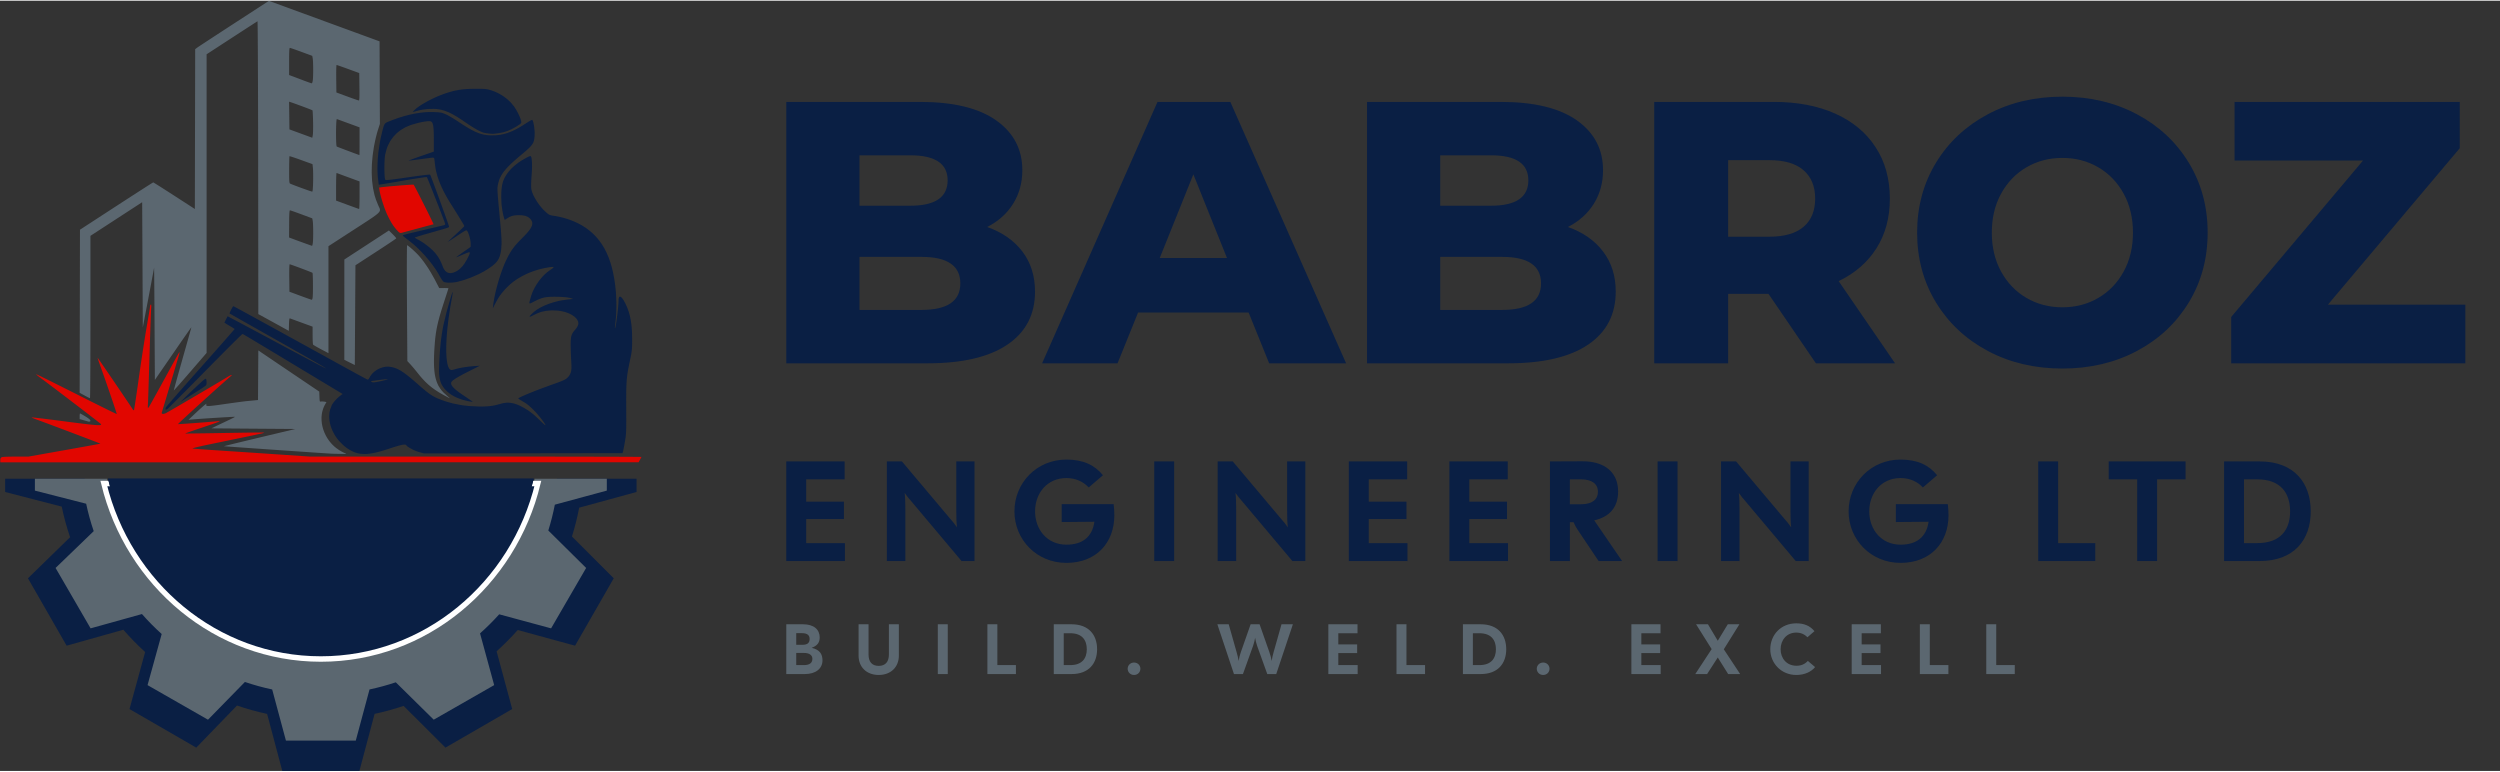
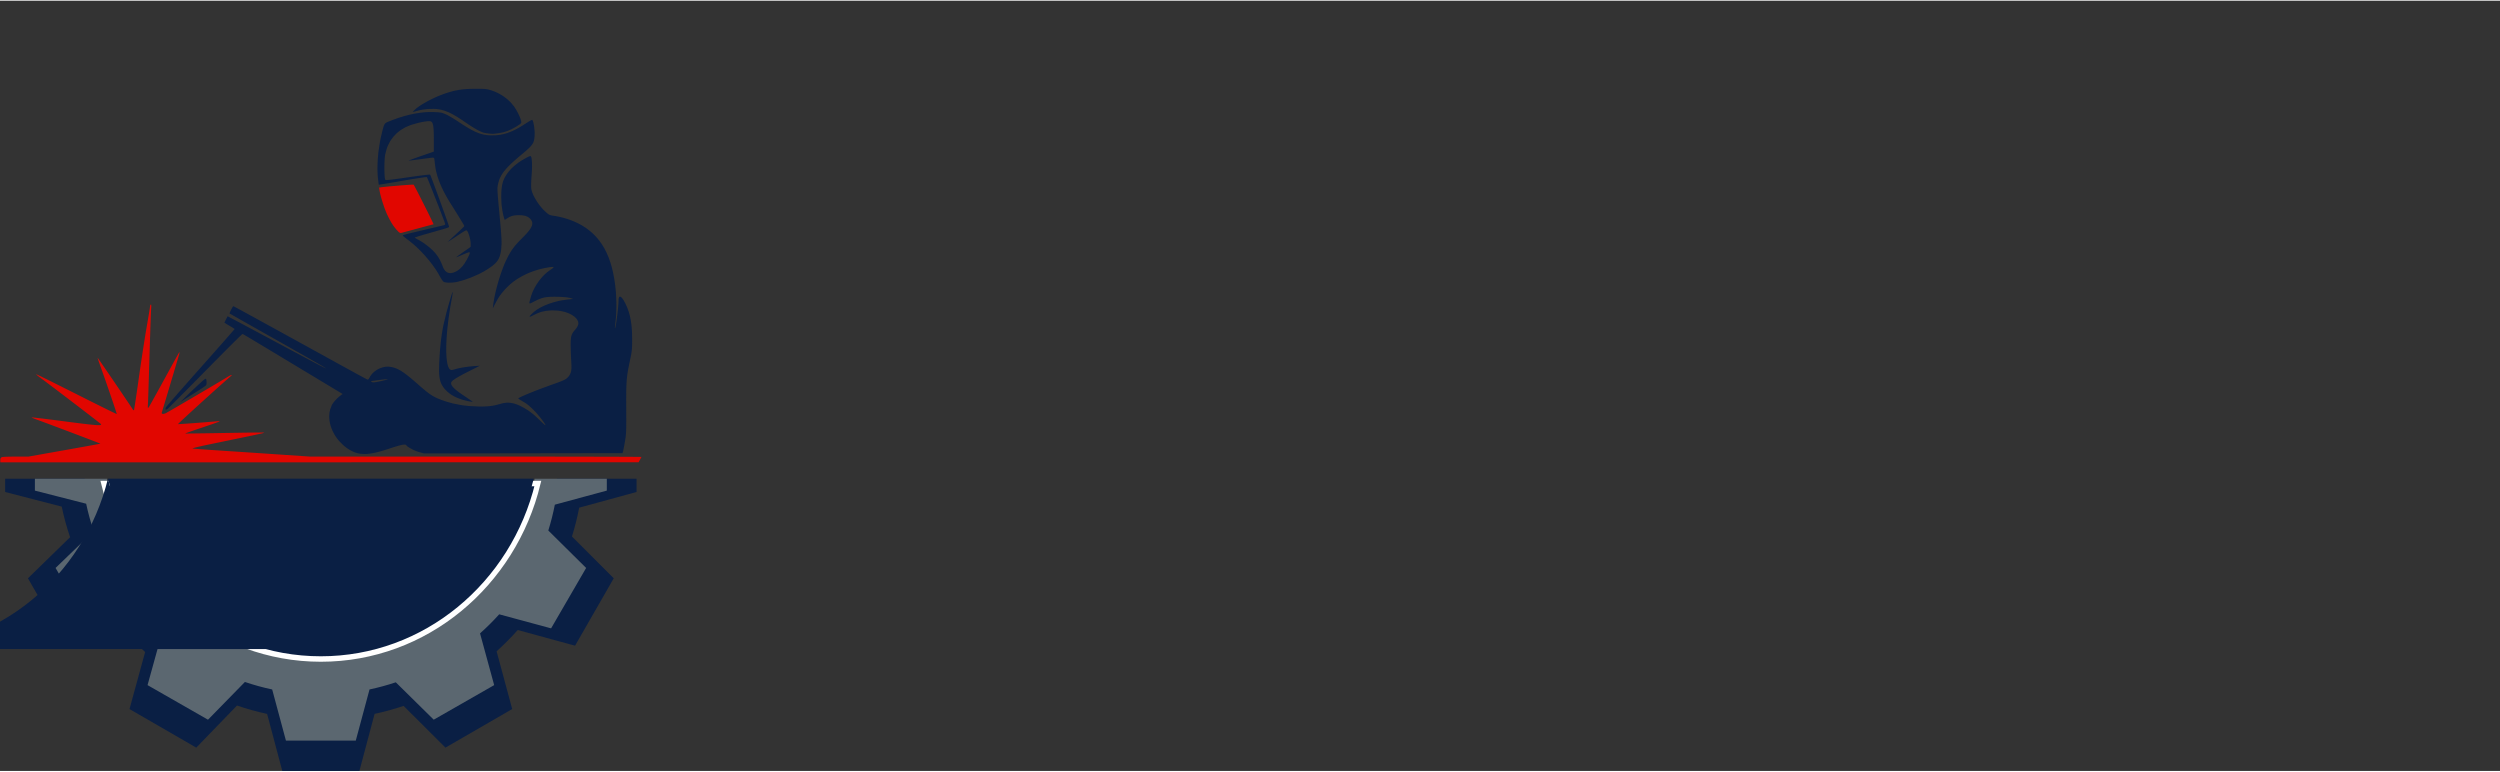
<svg xmlns="http://www.w3.org/2000/svg" viewBox="0 0 878.327 270.609" height="271px" width="878px">
  <rect x="0" y="0" width="878.327" height="270.609" fill="#333333" stroke="none" />
  <g id="6cfbb3ed-92aa-4096-84e5-85c96a0faba4">
    <g style="">
      <g id="6cfbb3ed-92aa-4096-84e5-85c96a0faba4-child-0">
-         <path stroke-linecap="round" d="M 427.00 564.62 L 428.41 565.57 L 431.68 567.78 L 433.38 568.93 L 437.13 571.46 L 439.05 572.76 L 443.15 575.53 L 445.24 576.93 L 449.56 579.85 L 453.91 582.79 L 462.70 588.73 L 464.87 590.19 L 469.06 593.02 L 475.00 597.03 L 502.50 615.59 L 502.79 623.69 L 502.82 624.62 L 502.89 626.18 L 502.92 626.91 L 503.00 628.09 L 503.04 628.64 L 503.14 629.50 L 503.19 629.89 L 503.33 630.46 L 503.48 630.98 L 503.96 631.35 L 505.03 631.28 L 505.29 631.21 L 506.05 631.14 L 506.46 631.11 L 507.41 631.11 L 510.40 631.42 L 513.83 632.06 L 511.46 636.29 L 510.68 637.69 L 509.37 640.63 L 508.76 642.11 L 507.79 645.18 L 507.35 646.73 L 506.73 649.89 L 506.46 651.49 L 506.16 654.73 L 506.05 656.36 L 506.08 659.66 L 506.13 661.31 L 506.46 664.62 L 506.67 666.28 L 507.31 669.59 L 507.67 671.24 L 508.60 674.51 L 509.11 676.14 L 510.33 679.35 L 510.97 680.95 L 512.47 684.08 L 513.26 685.62 L 515.03 688.63 L 515.95 690.12 L 517.98 692.99 L 519.03 694.40 L 521.31 697.09 L 522.48 698.42 L 525.01 700.91 L 526.31 702.13 L 529.07 704.40 L 533.48 707.53 L 535.04 708.53 L 538.56 710.49 L 539.41 710.94 L 540.95 711.70 L 542.82 712.51 L 543.26 712.67 L 543.93 712.93 L 544.23 713.05 L 544.61 713.25 L 544.76 713.35 L 544.80 713.49 L 544.77 713.55 L 544.43 713.64 L 544.20 713.69 L 543.43 713.74 L 542.98 713.76 L 541.73 713.78 L 541.04 713.78 L 539.28 713.77 L 536.00 713.74 L 533.11 713.71 L 526.97 713.56 L 525.52 713.52 L 522.96 713.43 L 521.77 713.39 L 520.00 713.29 L 519.33 713.25 L 517.62 713.14 L 516.71 713.09 L 514.56 712.95 L 513.43 712.87 L 510.87 712.70 L 509.54 712.62 L 506.60 712.42 L 505.09 712.32 L 501.80 712.10 L 500.12 711.99 L 496.52 711.74 L 492.85 711.50 L 484.72 710.94 L 480.54 710.66 L 471.58 710.05 L 467.02 709.73 L 457.50 709.08 L 447.90 708.42 L 428.13 707.05 L 423.23 706.71 L 413.62 706.04 L 408.87 705.70 L 399.76 705.07 L 395.29 704.75 L 386.94 704.17 L 384.91 704.02 L 381.04 703.75 L 379.14 703.62 L 375.56 703.36 L 373.80 703.24 L 370.53 703.00 L 368.93 702.89 L 366.01 702.68 L 364.59 702.58 L 362.04 702.39 L 360.82 702.30 L 358.69 702.15 L 357.67 702.07 L 355.99 701.95 L 355.20 701.89 L 353.99 701.79 L 353.45 701.75 L 352.75 701.69 L 352.31 701.65 L 352.30 701.64 L 352.58 701.55 L 352.76 701.50 L 353.41 701.32 L 353.78 701.22 L 354.79 700.97 L 355.33 700.83 L 356.67 700.49 L 357.37 700.31 L 359.03 699.90 L 359.89 699.69 L 361.84 699.21 L 362.85 698.96 L 365.07 698.41 L 366.22 698.13 L 368.70 697.52 L 371.24 696.90 L 377.02 695.50 L 380.01 694.78 L 386.57 693.19 L 389.94 692.38 L 397.13 690.66 L 408.44 687.95 L 464.82 674.50 L 398.66 674.00 L 332.50 673.50 L 340.50 669.66 L 341.60 669.14 L 344.46 667.77 L 345.96 667.06 L 349.31 665.47 L 351.01 664.66 L 354.45 663.03 L 359.26 660.76 L 360.74 660.06 L 363.41 658.76 L 364.68 658.14 L 366.75 657.07 L 367.69 656.58 L 368.94 655.86 L 369.19 655.71 L 369.50 655.49 L 369.64 655.31 L 369.62 655.29 L 368.98 655.29 L 368.57 655.29 L 367.23 655.34 L 366.47 655.37 L 364.51 655.46 L 363.45 655.51 L 360.95 655.64 L 359.65 655.71 L 356.71 655.87 L 355.19 655.96 L 351.90 656.15 L 348.54 656.35 L 341.14 656.80 L 337.39 657.03 L 329.75 657.52 L 325.96 657.77 L 318.79 658.26 L 317.06 658.38 L 313.82 658.61 L 312.24 658.72 L 309.35 658.93 L 307.97 659.03 L 305.54 659.22 L 302.50 659.48 L 296.50 660.01 L 305.00 651.98 L 306.62 650.44 L 309.61 647.66 L 311.05 646.31 L 313.66 643.91 L 314.92 642.76 L 317.14 640.78 L 318.20 639.83 L 320.01 638.27 L 320.86 637.54 L 322.24 636.42 L 322.88 635.92 L 323.80 635.26 L 324.21 634.99 L 324.66 634.81 L 324.79 635.09 L 324.58 635.62 L 324.38 636.49 L 324.33 636.89 L 324.56 637.49 L 324.75 637.75 L 325.62 638.09 L 326.15 638.22 L 327.84 638.29 L 328.32 638.29 L 329.48 638.25 L 330.09 638.21 L 331.51 638.10 L 332.26 638.03 L 333.98 637.85 L 334.88 637.75 L 336.92 637.51 L 337.99 637.38 L 340.37 637.06 L 341.61 636.90 L 344.37 636.52 L 345.79 636.32 L 348.94 635.88 L 354.12 635.14 L 358.03 634.58 L 365.65 633.51 L 367.52 633.25 L 371.07 632.77 L 372.82 632.53 L 376.07 632.09 L 377.65 631.88 L 380.51 631.51 L 381.88 631.33 L 384.24 631.04 L 385.35 630.90 L 387.12 630.69 L 389.00 630.49 L 390.79 630.34 L 395.13 629.94 L 396.19 629.84 L 398.19 629.64 L 400.74 629.39 L 405.98 628.86 L 406.24 589.82 L 406.50 550.77 M 126.49 650.37 L 126.96 650.62 L 128.37 651.40 L 129.14 651.83 L 131.00 652.91 L 134.10 654.75 L 135.33 655.50 L 137.41 656.87 L 138.38 657.54 L 139.88 658.71 L 140.56 659.26 L 141.43 660.19 L 141.97 661.25 L 141.98 661.66 L 141.65 662.26 L 141.44 662.52 L 140.72 662.82 L 140.32 662.93 L 139.30 662.91 L 138.76 662.86 L 137.50 662.49 L 137.36 662.45 L 136.66 662.23 L 136.25 662.11 L 135.10 661.78 L 130.75 660.54 L 125.00 658.94 L 125.00 653.24 L 125.18 651.31 L 125.24 650.91 L 125.38 650.35 L 125.62 650.00 L 125.71 650.00 M 641.77 385.42 L 642.19 385.69 L 643.38 386.57 L 644.01 387.07 L 645.53 388.31 L 646.32 388.97 L 648.05 390.47 L 649.82 392.02 L 653.50 395.46 L 654.39 396.32 L 656.07 397.98 L 658.31 400.30 L 659.35 401.43 L 661.52 403.96 L 662.62 405.27 L 664.86 408.12 L 667.12 411.04 L 671.70 417.60 L 673.97 420.96 L 678.35 428.05 L 684.37 438.78 L 691.50 452.50 L 698.75 452.44 L 699.75 452.43 L 701.57 452.45 L 702.43 452.46 L 703.87 452.53 L 704.53 452.56 L 705.43 452.66 L 706.00 452.83 L 706.00 452.86 L 705.87 453.32 L 705.78 453.61 L 705.49 454.56 L 705.33 455.08 L 704.90 456.45 L 704.67 457.18 L 704.11 458.92 L 703.82 459.84 L 703.16 461.89 L 702.82 462.95 L 702.07 465.27 L 699.57 472.94 L 698.87 475.07 L 697.57 479.10 L 696.94 481.08 L 695.76 484.82 L 694.61 488.50 L 692.66 495.14 L 691.73 498.36 L 690.17 504.31 L 689.44 507.22 L 688.21 512.75 L 687.64 515.48 L 686.70 520.87 L 686.26 523.57 L 685.54 529.09 L 685.20 531.90 L 684.65 537.83 L 683.94 547.50 L 683.77 550.22 L 683.51 555.34 L 683.40 557.86 L 683.26 562.59 L 683.21 564.91 L 683.20 569.28 L 683.22 571.42 L 683.35 575.44 L 683.43 577.42 L 683.70 581.13 L 683.85 582.95 L 684.27 586.37 L 684.50 588.04 L 685.08 591.20 L 685.39 592.75 L 686.13 595.67 L 686.52 597.10 L 687.43 599.81 L 687.90 601.14 L 688.99 603.65 L 690.12 606.13 L 692.95 610.62 L 694.46 612.81 L 698.08 616.89 L 704.48 622.75 L 705.02 623.20 L 705.98 624.01 L 706.44 624.40 L 707.15 625.04 L 707.46 625.33 L 707.85 625.73 L 707.98 625.99 L 707.91 625.98 L 707.22 625.67 L 706.79 625.46 L 705.50 624.81 L 704.80 624.45 L 703.09 623.55 L 702.19 623.07 L 700.22 622.01 L 697.76 620.66 L 693.25 618.06 L 691.06 616.76 L 687.02 614.17 L 685.05 612.88 L 681.38 610.23 L 679.57 608.89 L 676.16 606.09 L 674.47 604.67 L 671.21 601.63 L 669.59 600.08 L 666.38 596.72 L 664.78 594.99 L 661.52 591.22 L 656.47 585.00 L 655.66 583.97 L 653.81 581.69 L 652.87 580.54 L 650.94 578.23 L 649.98 577.10 L 648.20 575.03 L 645.93 572.50 L 641.28 567.50 L 640.68 476.25 L 640.64 469.98 L 640.57 457.92 L 640.55 451.99 L 640.51 440.82 L 640.50 438.09 L 640.49 432.85 L 640.49 430.26 L 640.48 425.32 L 640.48 422.89 L 640.48 418.29 L 640.48 416.04 L 640.49 411.80 L 640.50 409.74 L 640.51 405.90 L 640.52 404.04 L 640.54 400.64 L 640.55 398.99 L 640.57 396.06 L 640.59 394.65 L 640.62 392.20 L 640.64 391.04 L 640.67 389.12 L 640.69 388.23 L 640.73 386.86 L 640.76 386.25 L 640.80 385.47 L 640.88 385.00 L 641.04 385.00 M 510.33 31.90 L 597.50 63.81 L 597.76 128.84 L 598.01 193.86 L 595.00 203.18 L 594.58 204.46 L 593.63 207.78 L 593.15 209.53 L 592.15 213.43 L 591.66 215.41 L 590.74 219.41 L 589.56 225.00 L 588.62 229.86 L 587.19 239.38 L 586.56 244.10 L 585.73 253.28 L 585.39 257.82 L 585.16 266.62 L 585.12 270.97 L 585.49 279.35 L 585.75 283.48 L 586.71 291.39 L 587.26 295.28 L 588.81 302.67 L 589.66 306.30 L 591.80 313.15 L 595.66 322.73 L 596.27 324.03 L 597.28 326.11 L 597.72 327.10 L 598.12 328.84 L 598.17 329.26 L 598.09 330.11 L 598.01 330.54 L 597.66 331.42 L 597.44 331.87 L 596.77 332.82 L 596.39 333.31 L 595.36 334.38 L 594.79 334.94 L 593.36 336.17 L 592.58 336.81 L 590.70 338.24 L 589.69 338.99 L 587.32 340.67 L 586.06 341.55 L 583.14 343.52 L 581.62 344.55 L 578.12 346.86 L 576.29 348.05 L 572.17 350.74 L 570.03 352.13 L 565.24 355.23 L 557.25 360.40 L 517.00 386.50 L 517.00 555.08 L 505.25 548.86 L 503.63 548.00 L 500.63 546.35 L 499.19 545.56 L 496.74 544.15 L 495.60 543.49 L 493.98 542.47 L 493.64 542.25 L 493.15 541.91 L 492.77 541.57 L 492.71 541.49 L 492.62 541.07 L 492.57 540.82 L 492.48 540.08 L 492.43 539.67 L 492.35 538.64 L 492.31 538.09 L 492.24 536.82 L 492.17 535.49 L 492.08 532.26 L 492.02 526.89 L 492.00 513.28 L 474.75 506.98 L 472.38 506.11 L 467.96 504.49 L 465.83 503.72 L 462.21 502.40 L 461.37 502.09 L 459.92 501.56 L 459.23 501.31 L 458.12 500.90 L 457.61 500.72 L 456.88 500.45 L 456.29 500.24 L 456.06 500.16 L 455.71 500.58 L 455.54 500.89 L 455.28 502.17 L 455.16 502.94 L 454.98 505.21 L 454.94 505.84 L 454.87 507.31 L 454.79 509.85 L 454.50 519.88 L 406.50 493.48 L 406.25 262.66 L 406.24 254.72 L 406.22 239.14 L 406.21 231.41 L 406.18 216.30 L 406.17 208.80 L 406.14 194.23 L 406.12 187.01 L 406.09 173.06 L 406.07 166.17 L 406.03 152.91 L 406.01 146.37 L 405.97 133.89 L 405.95 127.75 L 405.90 116.13 L 405.88 110.43 L 405.83 99.74 L 405.81 94.51 L 405.76 84.83 L 405.75 82.48 L 405.72 77.98 L 405.71 75.76 L 405.68 71.54 L 405.67 69.47 L 405.64 65.53 L 405.63 63.61 L 405.60 59.97 L 405.59 58.20 L 405.56 54.87 L 405.55 53.25 L 405.52 50.25 L 405.51 48.79 L 405.48 46.12 L 405.47 44.82 L 405.44 42.49 L 405.42 41.37 L 405.40 39.38 L 405.38 38.44 L 405.35 36.81 L 405.34 36.05 L 405.31 34.79 L 405.30 34.21 L 405.27 33.33 L 405.26 32.94 L 405.23 32.45 L 405.19 32.17 L 405.16 32.18 L 404.90 32.34 L 404.74 32.44 L 404.21 32.76 L 403.92 32.95 L 403.16 33.43 L 402.74 33.70 L 401.74 34.34 L 400.69 35.01 L 397.93 36.78 L 396.46 37.73 L 392.96 39.99 L 391.12 41.18 L 386.98 43.86 L 384.84 45.25 L 380.16 48.28 L 377.77 49.83 L 372.68 53.14 L 364.69 58.34 L 325.00 84.18 L 325.00 554.69 L 299.35 584.36 L 297.58 586.40 L 294.19 590.31 L 292.52 592.23 L 289.36 595.85 L 287.82 597.62 L 284.98 600.86 L 283.60 602.43 L 281.14 605.22 L 279.96 606.55 L 277.95 608.80 L 277.01 609.85 L 275.52 611.49 L 274.85 612.23 L 273.96 613.17 L 273.78 613.36 L 273.54 613.59 L 273.38 613.71 L 273.37 613.70 L 273.42 613.42 L 273.45 613.24 L 273.60 612.64 L 273.68 612.30 L 273.91 611.39 L 274.04 610.90 L 274.36 609.70 L 274.52 609.07 L 274.92 607.59 L 275.12 606.82 L 275.59 605.09 L 276.08 603.30 L 277.26 599.02 L 277.87 596.77 L 279.29 591.68 L 280.02 589.05 L 281.63 583.29 L 282.46 580.34 L 284.23 574.04 L 287.03 564.15 L 287.99 560.76 L 289.84 554.24 L 290.74 551.04 L 292.45 544.98 L 293.29 542.02 L 294.83 536.56 L 295.57 533.92 L 296.90 529.20 L 297.53 526.94 L 298.61 523.08 L 298.86 522.18 L 299.31 520.56 L 299.52 519.79 L 299.90 518.43 L 300.07 517.79 L 300.37 516.72 L 300.51 516.22 L 300.71 515.44 L 300.81 515.09 L 300.93 514.64 L 301.00 514.32 L 301.00 514.28 L 300.58 514.82 L 300.30 515.18 L 299.38 516.45 L 298.85 517.18 L 297.47 519.12 L 296.73 520.17 L 294.95 522.69 L 294.02 524.02 L 291.91 527.05 L 290.81 528.62 L 288.41 532.07 L 287.18 533.84 L 284.55 537.63 L 280.42 543.62 L 277.59 547.73 L 271.79 556.16 L 270.35 558.25 L 267.54 562.33 L 266.15 564.35 L 263.49 568.21 L 262.18 570.10 L 259.76 573.62 L 258.58 575.33 L 256.47 578.39 L 255.46 579.86 L 253.73 582.36 L 251.67 585.35 L 243.50 597.21 L 242.99 507.85 L 242.96 501.71 L 242.89 489.95 L 242.85 484.17 L 242.78 473.32 L 242.76 470.67 L 242.72 465.60 L 242.70 463.09 L 242.67 458.33 L 242.65 455.99 L 242.62 451.56 L 242.60 449.39 L 242.56 445.34 L 242.55 443.36 L 242.51 439.70 L 242.50 437.92 L 242.47 434.70 L 242.45 433.14 L 242.42 430.37 L 242.41 429.05 L 242.38 426.77 L 242.37 425.70 L 242.34 423.94 L 242.33 423.13 L 242.31 421.92 L 242.29 421.39 L 242.27 420.76 L 242.25 420.50 L 242.24 420.57 L 242.18 420.94 L 242.14 421.17 L 242.02 421.84 L 241.96 422.21 L 241.78 423.17 L 241.69 423.68 L 241.47 424.91 L 241.23 426.19 L 240.62 429.50 L 240.29 431.26 L 239.51 435.42 L 239.10 437.60 L 238.18 442.48 L 237.71 445.00 L 236.67 450.48 L 236.15 453.28 L 235.02 459.22 L 233.26 468.50 L 224.50 514.50 L 223.50 317.21 L 182.75 343.71 L 142.00 370.21 L 142.00 498.10 L 142.00 506.90 L 141.98 523.79 L 141.98 527.95 L 141.97 536.03 L 141.96 540.02 L 141.94 547.76 L 141.93 551.58 L 141.91 558.93 L 141.90 562.56 L 141.87 569.48 L 141.86 572.88 L 141.83 579.33 L 141.81 582.49 L 141.78 588.42 L 141.76 591.32 L 141.73 596.69 L 141.71 599.30 L 141.67 604.07 L 141.65 606.37 L 141.61 610.49 L 141.59 612.47 L 141.54 615.89 L 141.52 617.52 L 141.47 620.21 L 141.45 621.46 L 141.40 623.37 L 141.38 624.23 L 141.33 625.31 L 141.25 625.98 L 141.15 625.97 L 140.35 625.63 L 139.86 625.42 L 138.44 624.72 L 137.67 624.33 L 135.82 623.37 L 134.85 622.86 L 132.75 621.73 L 125.00 617.50 L 125.25 489.02 L 125.50 360.55 L 182.81 323.27 L 186.75 320.71 L 194.34 315.79 L 198.07 313.37 L 205.13 308.80 L 208.57 306.57 L 214.93 302.47 L 216.47 301.48 L 219.39 299.60 L 220.83 298.68 L 223.52 296.95 L 224.84 296.10 L 227.28 294.54 L 228.47 293.78 L 230.65 292.39 L 231.70 291.72 L 233.59 290.52 L 234.50 289.94 L 236.08 288.94 L 236.83 288.47 L 238.09 287.68 L 238.67 287.32 L 239.58 286.76 L 239.99 286.51 L 240.53 286.19 L 240.90 286.00 L 240.96 286.00 L 241.72 286.43 L 242.21 286.71 L 243.76 287.65 L 244.63 288.19 L 246.89 289.59 L 248.10 290.35 L 250.97 292.16 L 252.48 293.11 L 255.87 295.26 L 257.62 296.38 L 261.44 298.83 L 263.40 300.08 L 267.56 302.75 L 274.09 306.97 L 306.50 327.93 L 306.75 202.01 L 307.01 76.10 L 310.25 73.66 L 310.37 73.57 L 310.87 73.22 L 311.17 73.02 L 312.02 72.44 L 312.50 72.12 L 313.69 71.32 L 314.33 70.90 L 315.84 69.90 L 316.63 69.37 L 318.44 68.18 L 319.38 67.56 L 321.46 66.19 L 322.54 65.48 L 324.88 63.95 L 326.08 63.16 L 328.65 61.47 L 331.28 59.75 L 337.17 55.90 L 340.21 53.91 L 346.78 49.62 L 350.14 47.43 L 357.25 42.81 L 368.33 35.60 L 423.15 -0.01 M 618.11 367.60 L 618.92 368.41 L 620.38 369.94 L 621.07 370.67 L 622.20 371.96 L 622.72 372.56 L 623.39 373.46 L 623.76 374.22 L 623.74 374.27 L 623.05 374.80 L 622.61 375.13 L 621.13 376.16 L 620.30 376.73 L 618.13 378.21 L 616.96 379.00 L 614.18 380.87 L 612.71 381.85 L 609.40 384.05 L 607.69 385.18 L 603.95 387.65 L 602.03 388.91 L 597.93 391.59 L 591.50 395.78 L 559.50 416.58 L 558.50 573.74 L 550.25 569.65 L 542.00 565.56 L 542.00 486.53 L 542.01 407.50 L 577.10 384.63 L 612.19 361.76 M 455.80 415.00 L 455.68 415.42 L 455.63 415.69 L 455.53 416.63 L 455.48 417.15 L 455.40 418.56 L 455.36 419.31 L 455.29 421.14 L 455.27 422.10 L 455.23 424.31 L 455.21 425.45 L 455.19 427.99 L 455.19 429.30 L 455.19 432.12 L 455.23 436.63 L 455.50 458.25 L 472.50 464.55 L 474.84 465.41 L 479.19 467.00 L 481.28 467.75 L 484.84 469.02 L 485.67 469.30 L 487.09 469.80 L 487.77 470.03 L 488.86 470.39 L 489.36 470.56 L 490.07 470.78 L 490.65 470.92 L 490.82 470.93 L 491.14 470.60 L 491.30 470.38 L 491.58 469.63 L 491.72 469.22 L 491.95 468.15 L 492.05 467.58 L 492.19 466.25 L 492.23 465.75 L 492.30 464.53 L 492.33 463.88 L 492.39 462.38 L 492.44 460.83 L 492.51 457.11 L 492.53 455.18 L 492.55 451.01 L 492.55 448.91 L 492.52 444.67 L 492.50 442.58 L 492.43 438.66 L 492.38 436.78 L 492.27 433.58 L 492.24 432.84 L 492.18 431.56 L 492.14 430.96 L 492.07 429.99 L 492.03 429.55 L 491.94 428.94 L 491.81 428.48 L 491.76 428.43 L 491.29 428.19 L 491.00 428.06 L 490.09 427.67 L 489.59 427.46 L 488.31 426.94 L 487.63 426.66 L 486.04 426.03 L 484.39 425.38 L 480.44 423.86 L 478.40 423.08 L 474.04 421.44 L 471.86 420.62 L 467.62 419.05 L 465.56 418.30 L 461.94 416.99 L 461.09 416.69 L 459.61 416.17 L 458.91 415.93 L 457.76 415.55 L 457.24 415.37 L 456.48 415.14 L 455.87 415.00 M 456.02 330.28 L 455.93 330.46 L 455.77 331.14 L 455.69 331.53 L 455.56 332.63 L 455.49 333.24 L 455.39 334.81 L 455.33 335.66 L 455.25 337.73 L 455.21 338.83 L 455.15 341.44 L 455.12 342.81 L 455.08 345.98 L 455.04 351.40 L 454.94 372.81 L 459.22 374.42 L 460.47 374.89 L 463.44 375.99 L 464.99 376.56 L 468.35 377.80 L 471.77 379.05 L 478.71 381.57 L 480.38 382.17 L 483.42 383.26 L 484.87 383.78 L 487.30 384.64 L 488.42 385.04 L 489.99 385.58 L 490.32 385.69 L 490.77 385.84 L 491.11 385.94 L 491.20 385.95 L 491.40 385.60 L 491.51 385.37 L 491.73 384.62 L 491.96 383.79 L 492.36 381.36 L 492.47 380.60 L 492.63 378.33 L 492.71 377.09 L 492.81 374.07 L 492.86 372.49 L 492.91 369.01 L 492.93 367.23 L 492.92 363.57 L 492.91 361.74 L 492.85 358.18 L 492.82 356.45 L 492.71 353.28 L 492.65 351.77 L 492.49 349.27 L 492.44 348.70 L 492.35 347.73 L 492.19 346.59 L 491.49 342.67 L 474.50 336.34 L 472.16 335.47 L 467.80 333.88 L 465.71 333.12 L 462.15 331.86 L 461.32 331.58 L 459.89 331.09 L 459.22 330.86 L 458.12 330.50 L 457.62 330.34 L 456.91 330.13 L 456.32 330.00 L 456.21 330.00 M 529.66 271.55 L 529.60 271.82 L 529.50 272.77 L 529.45 273.30 L 529.36 274.74 L 529.32 275.51 L 529.24 277.37 L 529.20 278.35 L 529.14 280.58 L 529.11 281.74 L 529.06 284.27 L 529.00 292.76 L 529.00 314.69 L 546.75 321.23 L 549.19 322.13 L 553.70 323.78 L 554.78 324.17 L 556.78 324.90 L 557.76 325.25 L 559.51 325.89 L 560.34 326.19 L 561.79 326.70 L 562.47 326.94 L 563.56 327.33 L 564.05 327.50 L 564.74 327.73 L 565.25 327.89 L 565.30 327.89 L 565.40 327.47 L 565.45 327.18 L 565.54 326.21 L 565.59 325.67 L 565.67 324.22 L 565.71 323.44 L 565.78 321.58 L 565.81 320.60 L 565.87 318.37 L 565.90 317.22 L 565.94 314.69 L 565.97 312.09 L 565.99 306.25 L 565.99 284.50 L 548.32 278.00 L 545.89 277.11 L 541.39 275.45 L 540.31 275.05 L 538.31 274.32 L 537.34 273.96 L 535.59 273.31 L 534.76 273.00 L 533.31 272.47 L 532.63 272.21 L 531.54 271.81 L 531.04 271.62 L 530.35 271.37 L 529.82 271.17 L 529.77 271.14 M 455.56 244.77 L 455.50 245.26 L 455.47 245.56 L 455.41 246.56 L 455.38 247.11 L 455.33 248.56 L 455.30 249.33 L 455.25 251.17 L 455.22 252.14 L 455.18 254.31 L 455.15 255.44 L 455.12 257.89 L 455.04 266.01 L 455.03 268.01 L 455.03 271.50 L 455.03 273.16 L 455.05 276.03 L 455.07 277.40 L 455.12 279.70 L 455.15 280.79 L 455.23 282.58 L 455.28 283.42 L 455.39 284.74 L 455.45 285.35 L 455.61 286.26 L 455.69 286.67 L 455.88 287.21 L 456.22 287.67 L 456.35 287.76 L 456.96 288.05 L 457.32 288.21 L 458.32 288.64 L 458.86 288.87 L 460.19 289.40 L 460.90 289.68 L 462.50 290.31 L 464.17 290.96 L 468.06 292.43 L 470.06 293.18 L 474.28 294.73 L 476.38 295.49 L 480.45 296.95 L 482.41 297.65 L 485.85 298.83 L 486.64 299.11 L 488.04 299.57 L 488.70 299.78 L 489.77 300.12 L 490.26 300.27 L 490.95 300.46 L 491.50 300.55 L 491.57 300.54 L 491.72 300.22 L 491.79 300.02 L 491.93 299.35 L 492.00 298.97 L 492.13 297.97 L 492.19 297.44 L 492.31 296.14 L 492.37 295.45 L 492.48 293.87 L 492.53 293.05 L 492.62 291.22 L 492.71 289.34 L 492.83 284.92 L 492.87 282.80 L 492.90 278.45 L 492.91 276.30 L 492.87 272.23 L 492.84 270.28 L 492.73 266.98 L 492.70 266.22 L 492.63 264.93 L 492.51 263.39 L 491.87 257.27 L 473.95 250.78 L 471.49 249.89 L 466.96 248.30 L 465.88 247.92 L 463.88 247.24 L 462.91 246.91 L 461.17 246.33 L 460.34 246.06 L 458.91 245.60 L 458.24 245.39 L 457.18 245.08 L 456.70 244.94 L 456.05 244.78 L 455.59 244.74 M 529.96 186.61 L 529.87 186.90 L 529.70 187.89 L 529.62 188.44 L 529.48 189.93 L 529.41 190.72 L 529.30 192.61 L 529.24 193.60 L 529.15 195.81 L 529.10 196.95 L 529.04 199.41 L 528.97 201.91 L 528.92 207.28 L 528.91 209.98 L 528.96 215.23 L 529.00 217.78 L 529.16 222.26 L 529.21 223.30 L 529.32 225.11 L 529.38 225.97 L 529.52 227.36 L 529.60 227.99 L 529.77 228.87 L 530.05 229.53 L 530.10 229.56 L 530.57 229.76 L 530.86 229.88 L 531.76 230.24 L 532.26 230.43 L 533.53 230.93 L 534.20 231.19 L 535.78 231.79 L 537.42 232.42 L 541.35 233.91 L 543.37 234.68 L 547.70 236.31 L 549.86 237.12 L 554.08 238.69 L 556.12 239.46 L 559.72 240.79 L 560.56 241.09 L 562.03 241.63 L 562.72 241.89 L 563.87 242.30 L 564.39 242.48 L 565.14 242.75 L 565.75 242.94 L 565.77 242.95 L 565.80 242.51 L 565.82 242.22 L 565.85 241.24 L 565.86 240.69 L 565.89 239.23 L 565.90 238.45 L 565.93 236.57 L 565.94 235.58 L 565.96 233.34 L 565.97 232.18 L 565.98 229.63 L 565.99 227.02 L 566.00 221.15 L 566.00 199.31 L 548.75 193.00 L 546.38 192.13 L 541.95 190.51 L 539.83 189.73 L 536.20 188.41 L 535.36 188.10 L 533.90 187.57 L 533.22 187.32 L 532.10 186.91 L 531.58 186.72 L 530.85 186.46 L 530.25 186.24 L 530.15 186.20 M 455.23 180.67 L 455.50 202.49 L 473.50 209.09 L 491.50 215.69 L 492.31 211.60 L 492.36 211.31 L 492.46 210.42 L 492.51 209.93 L 492.59 208.65 L 492.63 207.96 L 492.69 206.36 L 492.72 205.52 L 492.77 203.64 L 492.81 201.71 L 492.83 197.29 L 492.82 195.02 L 492.75 190.28 L 492.70 187.91 L 492.56 183.54 L 492.48 181.45 L 492.31 177.93 L 492.27 177.12 L 492.17 175.73 L 492.13 175.08 L 492.03 174.03 L 491.99 173.56 L 491.90 172.91 L 491.76 172.43 L 491.73 172.39 L 491.35 172.21 L 491.11 172.11 L 490.36 171.79 L 489.94 171.62 L 488.86 171.19 L 488.29 170.96 L 486.94 170.44 L 485.54 169.89 L 482.11 168.59 L 480.33 167.91 L 476.45 166.46 L 474.49 165.73 L 470.54 164.28 L 468.59 163.56 L 464.98 162.25 L 463.24 161.63 L 460.34 160.61 L 459.68 160.38 L 458.56 160.00 L 457.23 159.56 L 454.96 158.85 M 529.73 101.00 L 529.62 101.44 L 529.57 101.73 L 529.48 102.71 L 529.44 103.26 L 529.37 104.71 L 529.34 105.50 L 529.28 107.37 L 529.26 108.35 L 529.22 110.58 L 529.21 111.73 L 529.19 114.26 L 529.23 122.67 L 529.50 144.34 L 546.50 150.61 L 548.84 151.47 L 553.20 153.05 L 555.30 153.80 L 558.88 155.06 L 559.71 155.34 L 561.15 155.83 L 561.83 156.06 L 562.94 156.42 L 563.44 156.59 L 564.17 156.80 L 564.77 156.94 L 564.89 156.95 L 565.11 156.72 L 565.21 156.57 L 565.38 155.98 L 565.45 155.63 L 565.58 154.61 L 565.64 154.05 L 565.72 152.54 L 565.76 151.72 L 565.81 149.67 L 565.83 148.57 L 565.84 145.91 L 565.85 144.50 L 565.83 141.18 L 565.82 139.43 L 565.77 135.38 L 565.50 113.75 L 548.05 107.38 L 545.65 106.50 L 541.21 104.90 L 540.15 104.52 L 538.17 103.82 L 537.21 103.48 L 535.49 102.87 L 534.66 102.58 L 533.23 102.09 L 532.56 101.86 L 531.48 101.50 L 530.98 101.34 L 530.30 101.13 L 529.78 101.00 M 455.92 74.29 L 455.82 74.45 L 455.65 75.06 L 455.57 75.41 L 455.43 76.45 L 455.37 77.02 L 455.26 78.53 L 455.22 79.35 L 455.14 81.40 L 455.11 82.49 L 455.06 85.11 L 455.04 86.50 L 455.01 89.76 L 455.00 95.42 L 455.00 116.83 L 459.25 118.41 L 459.54 118.52 L 460.37 118.83 L 460.82 119.00 L 461.93 119.41 L 463.09 119.85 L 466.07 120.98 L 467.63 121.57 L 471.12 122.89 L 476.50 124.93 L 478.29 125.61 L 481.64 126.85 L 483.25 127.45 L 486.01 128.44 L 486.65 128.66 L 487.76 129.05 L 488.29 129.23 L 489.15 129.52 L 489.55 129.65 L 490.12 129.82 L 490.61 129.93 L 490.76 129.94 L 491.09 129.55 L 491.26 129.29 L 491.58 128.44 L 491.74 127.97 L 492.02 126.78 L 492.15 126.16 L 492.35 124.75 L 492.46 123.89 L 492.62 121.51 L 492.69 120.23 L 492.80 117.20 L 492.85 115.63 L 492.90 112.22 L 492.92 110.49 L 492.91 106.95 L 492.90 105.18 L 492.85 101.76 L 492.81 100.09 L 492.70 97.05 L 492.64 95.60 L 492.48 93.20 L 492.19 90.58 L 491.49 86.66 L 474.50 80.39 L 472.16 79.53 L 467.80 77.95 L 465.70 77.20 L 462.13 75.94 L 461.30 75.66 L 459.86 75.17 L 459.18 74.94 L 458.08 74.58 L 457.57 74.41 L 456.85 74.20 L 456.25 74.06 L 456.13 74.05 Z" transform="matrix(0.223 0 0 0.223 112.724 81.115) matrix(1 0 0 1 -88.51 -6.61)  translate(-416.49, -356.885)" style="stroke: rgb(193,193,193); stroke-width: 0; stroke-dasharray: none; stroke-linecap: butt; stroke-dashoffset: 0; stroke-linejoin: miter; stroke-miterlimit: 4; fill: rgb(91,103,112); fill-rule: nonzero; opacity: 1;" />
-       </g>
+         </g>
      <g id="6cfbb3ed-92aa-4096-84e5-85c96a0faba4-child-1">
        <path stroke-linecap="round" d="M 836.04 245.06 L 836.25 245.41 L 836.62 246.60 L 836.80 247.27 L 837.08 249.04 L 837.22 249.99 L 837.42 252.26 L 837.51 253.45 L 837.62 256.13 L 837.66 257.52 L 837.68 260.53 L 837.68 262.07 L 837.61 265.34 L 837.02 275.66 L 836.85 277.66 L 836.60 281.73 L 836.49 283.74 L 836.35 287.50 L 836.30 289.30 L 836.30 292.31 L 836.31 293.00 L 836.35 294.16 L 836.46 295.52 L 836.62 296.83 L 837.40 299.78 L 837.85 301.29 L 839.15 304.54 L 839.85 306.19 L 841.60 309.62 L 842.52 311.35 L 844.64 314.85 L 845.73 316.60 L 848.15 320.04 L 849.39 321.75 L 852.04 325.03 L 853.38 326.63 L 856.17 329.62 L 860.46 333.65 L 861.54 334.58 L 863.27 335.89 L 864.12 336.47 L 865.83 337.27 L 866.74 337.63 L 869.04 338.16 L 869.67 338.29 L 871.17 338.54 L 873.80 338.93 L 874.98 339.09 L 877.88 339.63 L 879.39 339.93 L 882.66 340.67 L 884.31 341.05 L 887.55 341.89 L 891.94 343.17 L 894.61 344.02 L 899.72 345.90 L 902.24 346.87 L 907.07 349.00 L 909.44 350.10 L 913.97 352.49 L 916.20 353.71 L 920.45 356.36 L 922.54 357.72 L 926.50 360.63 L 928.45 362.12 L 932.14 365.31 L 933.95 366.93 L 937.36 370.39 L 939.04 372.16 L 942.18 375.90 L 943.72 377.81 L 946.61 381.83 L 948.01 383.88 L 950.64 388.20 L 951.91 390.40 L 954.28 395.02 L 955.43 397.36 L 957.54 402.28 L 958.57 404.78 L 960.44 410.00 L 961.34 412.65 L 962.96 418.19 L 963.74 421.00 L 965.12 426.85 L 966.93 436.00 L 967.44 438.93 L 968.30 444.97 L 968.71 448.02 L 969.36 454.22 L 969.96 460.44 L 970.52 473.02 L 970.60 476.15 L 970.61 482.33 L 970.59 485.40 L 970.37 491.41 L 970.24 494.39 L 969.80 500.14 L 968.90 508.40 L 968.77 509.35 L 968.57 511.11 L 968.48 511.96 L 968.36 513.39 L 968.31 514.05 L 968.29 515.00 L 968.37 515.70 L 968.44 515.77 L 968.61 515.50 L 968.71 515.31 L 968.93 514.55 L 969.04 514.12 L 969.30 512.94 L 969.43 512.30 L 969.71 510.75 L 969.85 509.93 L 970.16 508.07 L 970.31 507.11 L 970.63 505.00 L 970.95 502.85 L 971.59 498.04 L 971.90 495.59 L 972.49 490.56 L 972.78 488.06 L 973.26 483.29 L 973.48 480.98 L 973.79 476.94 L 973.85 475.99 L 973.94 474.33 L 973.99 472.22 L 973.99 471.01 L 974.20 469.13 L 974.34 468.28 L 974.80 467.10 L 975.06 466.59 L 975.75 466.10 L 976.12 465.95 L 977.01 466.14 L 977.48 466.32 L 978.55 467.19 L 979.11 467.71 L 980.34 469.24 L 980.97 470.09 L 982.34 472.28 L 984.51 476.29 L 985.47 478.21 L 987.19 482.13 L 988.01 484.10 L 989.46 488.16 L 990.15 490.21 L 991.35 494.46 L 991.91 496.61 L 992.86 501.10 L 993.30 503.38 L 994.01 508.15 L 994.33 510.58 L 994.81 515.69 L 995.02 518.29 L 995.28 523.78 L 995.43 532.50 L 995.43 534.55 L 995.41 538.08 L 995.39 539.76 L 995.33 542.67 L 995.30 544.06 L 995.18 546.56 L 995.11 547.77 L 994.91 550.04 L 994.70 552.28 L 993.95 556.91 L 993.73 558.14 L 993.19 560.87 L 992.21 565.56 L 991.84 567.29 L 991.17 570.48 L 990.85 572.04 L 990.26 574.97 L 989.69 577.84 L 988.76 583.01 L 988.33 585.54 L 987.65 590.39 L 987.35 592.82 L 986.89 597.81 L 986.69 600.37 L 986.41 605.98 L 986.35 607.44 L 986.26 610.56 L 986.22 612.16 L 986.16 615.60 L 986.14 617.36 L 986.11 621.17 L 986.09 623.13 L 986.08 627.37 L 986.08 629.55 L 986.09 634.28 L 986.12 642.00 L 986.13 644.28 L 986.15 648.47 L 986.16 650.51 L 986.17 654.25 L 986.17 656.06 L 986.18 659.37 L 986.18 660.98 L 986.17 663.91 L 986.16 665.33 L 986.14 667.92 L 986.13 669.17 L 986.10 671.46 L 986.06 673.68 L 985.95 677.36 L 985.88 679.11 L 985.69 682.10 L 985.59 683.53 L 985.32 686.14 L 985.17 687.42 L 984.81 689.94 L 984.14 694.00 L 983.84 695.72 L 983.23 699.09 L 982.93 700.74 L 982.37 703.71 L 982.10 705.11 L 981.65 707.35 L 981.54 707.85 L 981.37 708.64 L 981.16 709.50 L 980.36 712.50 L 824.01 712.75 L 667.66 713.01 L 659.80 710.89 L 658.91 710.64 L 656.94 709.98 L 655.94 709.63 L 653.86 708.78 L 651.76 707.90 L 647.64 705.82 L 646.66 705.30 L 644.84 704.24 L 643.96 703.72 L 642.45 702.70 L 641.74 702.21 L 640.64 701.29 L 639.56 700.10 L 639.39 699.83 L 638.81 699.44 L 638.47 699.27 L 637.51 699.11 L 636.98 699.06 L 635.61 699.13 L 634.86 699.20 L 633.02 699.51 L 632.03 699.70 L 629.67 700.27 L 628.42 700.58 L 625.49 701.41 L 623.95 701.86 L 620.41 702.96 L 614.36 704.92 L 611.17 705.98 L 605.38 707.80 L 602.58 708.66 L 597.49 710.09 L 595.02 710.76 L 590.52 711.82 L 588.33 712.30 L 584.32 713.01 L 582.37 713.32 L 578.74 713.70 L 576.97 713.84 L 573.63 713.89 L 571.99 713.88 L 568.83 713.63 L 567.26 713.47 L 564.18 712.93 L 562.93 712.68 L 560.35 711.93 L 559.04 711.51 L 556.39 710.43 L 555.06 709.85 L 552.37 708.48 L 551.03 707.76 L 548.36 706.11 L 545.71 704.41 L 540.63 700.31 L 533.73 693.38 L 531.84 691.16 L 528.56 686.56 L 527.00 684.23 L 524.41 679.46 L 523.19 677.05 L 521.30 672.19 L 520.44 669.75 L 519.25 664.86 L 518.75 662.42 L 518.30 657.58 L 518.16 655.17 L 518.45 650.46 L 518.69 648.12 L 519.74 643.60 L 522.18 637.12 L 522.46 636.55 L 523.21 635.29 L 523.62 634.64 L 524.59 633.27 L 525.61 631.88 L 528.13 628.97 L 529.44 627.53 L 532.26 624.83 L 536.43 621.44 L 539.35 619.39 L 469.43 577.29 L 466.56 575.56 L 461.11 572.28 L 458.43 570.67 L 453.34 567.60 L 450.84 566.10 L 446.10 563.24 L 443.78 561.84 L 439.37 559.19 L 437.21 557.89 L 433.13 555.43 L 431.13 554.23 L 427.37 551.96 L 425.52 550.85 L 422.05 548.76 L 420.35 547.74 L 417.17 545.83 L 415.61 544.89 L 412.71 543.14 L 411.28 542.29 L 408.64 540.70 L 407.34 539.92 L 404.95 538.48 L 403.78 537.78 L 401.61 536.48 L 399.51 535.22 L 395.95 533.09 L 394.27 532.09 L 391.50 530.44 L 390.20 529.67 L 388.10 528.44 L 387.13 527.87 L 385.62 526.99 L 384.92 526.59 L 383.89 526.01 L 383.42 525.75 L 382.77 525.41 L 382.48 525.26 L 382.10 525.10 L 381.94 525.03 L 381.74 524.98 L 381.33 525.00 L 381.29 525.00 L 380.92 525.30 L 380.68 525.50 L 379.93 526.19 L 379.51 526.58 L 378.40 527.63 L 377.80 528.20 L 376.36 529.60 L 375.60 530.34 L 373.84 532.06 L 372.92 532.96 L 370.87 534.98 L 369.80 536.03 L 367.47 538.35 L 366.27 539.53 L 363.69 542.11 L 362.36 543.43 L 359.54 546.25 L 358.10 547.69 L 355.06 550.74 L 353.52 552.29 L 350.28 555.54 L 348.64 557.19 L 345.23 560.63 L 341.78 564.11 L 334.43 571.55 L 322.90 583.25 L 318.97 587.25 L 311.35 594.98 L 307.61 598.78 L 300.49 605.98 L 297.01 609.50 L 290.56 616.01 L 288.99 617.59 L 286.01 620.58 L 284.55 622.05 L 281.79 624.82 L 280.44 626.17 L 277.93 628.69 L 276.70 629.91 L 274.45 632.16 L 273.36 633.25 L 271.38 635.21 L 270.44 636.15 L 268.77 637.80 L 267.97 638.58 L 266.62 639.89 L 265.99 640.51 L 264.99 641.48 L 264.53 641.91 L 263.89 642.51 L 263.36 642.96 L 262.65 643.41 L 261.56 643.80 L 261.07 643.91 L 260.46 643.65 L 260.22 643.44 L 260.16 642.58 L 260.74 640.67 L 260.78 640.59 L 261.13 640.12 L 261.35 639.84 L 262.05 638.97 L 262.44 638.49 L 263.48 637.26 L 264.03 636.59 L 265.38 635.01 L 266.09 634.17 L 267.74 632.26 L 268.60 631.26 L 270.52 629.03 L 271.51 627.89 L 273.69 625.38 L 274.82 624.09 L 277.24 621.31 L 278.47 619.89 L 281.12 616.87 L 282.46 615.34 L 285.31 612.09 L 288.20 608.80 L 294.51 601.64 L 297.74 597.98 L 304.61 590.20 L 315.40 578.04 L 319.09 573.90 L 326.17 565.92 L 329.65 562.00 L 336.21 554.59 L 337.81 552.78 L 340.89 549.29 L 342.41 547.57 L 345.31 544.29 L 346.74 542.67 L 349.44 539.61 L 350.77 538.10 L 353.25 535.28 L 354.47 533.90 L 356.72 531.34 L 357.81 530.09 L 359.81 527.81 L 360.78 526.71 L 362.50 524.73 L 363.33 523.78 L 364.77 522.13 L 365.45 521.34 L 366.57 520.04 L 367.10 519.43 L 367.90 518.48 L 368.26 518.06 L 368.72 517.50 L 368.99 517.13 L 368.99 517.04 L 368.65 516.69 L 368.44 516.50 L 367.74 515.98 L 364.74 514.09 L 363.58 513.43 L 360.64 511.70 L 359.92 511.26 L 358.54 510.43 L 356.74 509.32 L 352.98 506.96 L 358.08 496.90 L 368.29 502.25 L 368.64 502.44 L 369.68 502.98 L 370.25 503.29 L 371.71 504.06 L 372.48 504.47 L 374.33 505.46 L 375.31 505.97 L 377.53 507.16 L 378.68 507.77 L 381.24 509.14 L 382.56 509.84 L 385.44 511.38 L 386.91 512.17 L 390.08 513.86 L 391.69 514.72 L 395.12 516.56 L 398.61 518.42 L 406.26 522.52 L 410.19 524.62 L 418.55 529.10 L 422.80 531.37 L 431.67 536.12 L 445.29 543.43 L 449.88 545.89 L 458.72 550.62 L 463.06 552.94 L 471.26 557.31 L 475.26 559.44 L 482.63 563.35 L 484.42 564.30 L 487.80 566.09 L 489.46 566.97 L 492.58 568.61 L 494.10 569.41 L 496.93 570.90 L 498.30 571.62 L 500.81 572.94 L 502.02 573.57 L 504.20 574.70 L 505.24 575.25 L 507.05 576.18 L 507.91 576.62 L 509.35 577.35 L 510.01 577.69 L 511.04 578.20 L 511.50 578.43 L 512.09 578.71 L 512.48 578.85 L 512.51 578.82 L 512.42 578.68 L 512.34 578.60 L 512.00 578.33 L 511.80 578.17 L 511.15 577.74 L 510.78 577.50 L 509.77 576.87 L 509.22 576.53 L 507.80 575.67 L 507.03 575.22 L 505.14 574.10 L 504.13 573.51 L 501.72 572.11 L 500.44 571.37 L 497.45 569.65 L 495.87 568.75 L 492.25 566.68 L 490.35 565.59 L 486.04 563.14 L 483.79 561.86 L 478.74 558.99 L 476.11 557.50 L 470.26 554.19 L 467.23 552.48 L 460.53 548.69 L 457.07 546.73 L 449.47 542.44 L 447.51 541.33 L 443.41 539.01 L 441.33 537.84 L 436.98 535.39 L 434.78 534.14 L 430.18 531.55 L 423.00 527.49 L 418.77 525.11 L 410.64 520.52 L 406.64 518.26 L 399.10 514.00 L 395.41 511.92 L 388.63 508.08 L 386.98 507.15 L 383.87 505.39 L 382.34 504.53 L 379.48 502.90 L 378.08 502.11 L 375.48 500.64 L 374.22 499.92 L 371.91 498.62 L 370.79 497.98 L 368.79 496.85 L 367.84 496.31 L 366.17 495.36 L 365.38 494.91 L 364.07 494.16 L 363.46 493.82 L 362.52 493.28 L 362.10 493.04 L 361.55 492.72 L 361.20 492.51 L 361.14 492.46 L 361.28 491.89 L 361.39 491.54 L 361.81 490.52 L 362.28 489.42 L 363.69 486.58 L 364.41 485.17 L 365.80 482.73 L 366.11 482.21 L 366.61 481.48 L 367.10 481.00 L 367.12 481.00 L 367.57 481.22 L 367.86 481.37 L 368.81 481.87 L 369.35 482.15 L 370.79 482.92 L 371.57 483.34 L 373.47 484.36 L 374.47 484.90 L 376.79 486.16 L 378.01 486.82 L 380.74 488.30 L 382.15 489.07 L 385.25 490.76 L 386.85 491.63 L 390.30 493.51 L 392.07 494.48 L 395.85 496.54 L 397.77 497.59 L 401.85 499.82 L 403.92 500.96 L 408.26 503.33 L 410.46 504.54 L 415.05 507.06 L 419.69 509.60 L 429.58 515.04 L 445.14 523.59 L 455.78 529.45 L 477.31 541.31 L 482.62 544.23 L 492.94 549.91 L 498.03 552.72 L 507.71 558.04 L 510.07 559.34 L 514.63 561.85 L 516.88 563.09 L 521.17 565.46 L 523.28 566.62 L 527.28 568.82 L 529.24 569.90 L 532.91 571.92 L 534.70 572.90 L 538.00 574.72 L 539.60 575.60 L 542.50 577.19 L 543.89 577.96 L 546.35 579.31 L 549.50 581.05 L 553.21 583.09 L 560.12 586.87 L 561.77 587.77 L 564.86 589.45 L 566.36 590.26 L 569.06 591.73 L 570.36 592.43 L 572.62 593.64 L 573.68 594.21 L 575.40 595.12 L 576.19 595.53 L 577.30 596.11 L 578.19 596.54 L 578.50 596.65 L 579.09 596.63 L 579.38 596.56 L 579.96 596.14 L 580.25 595.87 L 580.88 595.00 L 581.93 593.14 L 582.67 591.68 L 584.59 588.98 L 585.62 587.67 L 588.02 585.29 L 589.28 584.14 L 592.08 582.13 L 593.51 581.17 L 596.60 579.58 L 598.16 578.84 L 601.43 577.70 L 603.08 577.20 L 606.43 576.58 L 608.10 576.34 L 611.43 576.28 L 616.30 576.87 L 617.78 577.20 L 620.58 578.01 L 621.97 578.44 L 624.72 579.53 L 626.10 580.12 L 628.94 581.60 L 630.39 582.39 L 633.49 584.36 L 635.08 585.41 L 638.58 587.97 L 640.40 589.33 L 644.47 592.58 L 645.52 593.44 L 647.77 595.31 L 648.92 596.27 L 651.36 598.35 L 652.61 599.41 L 655.27 601.71 L 659.51 605.42 L 661.49 607.17 L 665.04 610.22 L 666.75 611.68 L 669.83 614.21 L 671.33 615.42 L 674.07 617.52 L 675.41 618.52 L 677.93 620.27 L 680.42 621.94 L 685.22 624.54 L 686.45 625.16 L 689.01 626.31 L 693.12 627.99 L 695.45 628.88 L 700.22 630.52 L 702.63 631.31 L 707.56 632.74 L 712.52 634.12 L 722.80 636.22 L 727.98 637.16 L 738.55 638.36 L 754.52 639.12 L 756.36 639.13 L 759.74 639.09 L 761.38 639.06 L 764.44 638.94 L 767.42 638.81 L 772.73 638.26 L 775.31 637.93 L 780.25 636.96 L 787.86 634.94 L 789.34 634.48 L 792.25 633.82 L 793.69 633.53 L 796.53 633.20 L 797.95 633.08 L 800.78 633.09 L 802.19 633.14 L 805.05 633.50 L 806.49 633.73 L 809.42 634.44 L 810.90 634.84 L 813.94 635.92 L 815.49 636.50 L 818.70 637.94 L 823.75 640.53 L 826.11 641.82 L 830.49 644.55 L 832.65 645.96 L 836.84 649.05 L 838.93 650.66 L 843.17 654.33 L 849.90 660.69 L 851.05 661.84 L 853.20 663.90 L 854.22 664.87 L 855.97 666.45 L 856.77 667.16 L 857.93 668.09 L 858.17 668.27 L 858.51 668.48 L 858.78 668.56 L 858.83 668.50 L 858.80 668.21 L 858.77 668.05 L 858.55 667.56 L 858.30 667.03 L 857.32 665.45 L 856.76 664.60 L 855.28 662.52 L 854.50 661.44 L 852.66 659.03 L 850.77 656.59 L 846.53 651.51 L 845.48 650.29 L 843.44 648.02 L 840.61 645.09 L 839.54 644.04 L 837.69 642.24 L 836.81 641.39 L 835.25 639.93 L 834.50 639.23 L 833.13 638.03 L 832.47 637.45 L 831.20 636.42 L 829.93 635.42 L 827.25 633.61 L 826.54 633.15 L 824.94 632.17 L 822.21 630.54 L 821.35 630.04 L 819.80 629.09 L 819.05 628.64 L 817.82 627.84 L 817.26 627.48 L 816.49 626.92 L 816.00 626.47 L 816.00 626.37 L 816.33 626.07 L 816.55 625.89 L 817.30 625.44 L 817.72 625.20 L 818.84 624.61 L 819.45 624.30 L 820.92 623.60 L 821.70 623.23 L 823.49 622.42 L 824.42 622.00 L 826.49 621.10 L 828.62 620.17 L 833.60 618.10 L 836.19 617.04 L 841.88 614.77 L 844.78 613.62 L 850.92 611.27 L 869.76 604.37 L 872.07 603.56 L 876.05 602.14 L 877.93 601.46 L 881.13 600.26 L 882.63 599.68 L 885.16 598.64 L 886.35 598.14 L 888.31 597.21 L 889.23 596.76 L 890.73 595.89 L 891.44 595.46 L 892.60 594.60 L 895.32 591.76 L 896.42 590.29 L 897.94 587.51 L 898.28 586.80 L 898.79 585.28 L 899.03 584.50 L 899.37 582.78 L 899.52 581.89 L 899.70 579.86 L 899.77 578.80 L 899.80 576.37 L 899.80 575.09 L 899.71 572.15 L 899.44 567.06 L 899.32 565.19 L 899.11 560.85 L 899.01 558.62 L 898.84 553.96 L 898.76 551.64 L 898.65 547.23 L 898.58 541.50 L 898.58 539.86 L 898.64 537.00 L 898.68 535.63 L 898.84 533.24 L 898.94 532.10 L 899.24 530.09 L 899.42 529.12 L 899.90 527.37 L 900.16 526.51 L 900.85 524.92 L 901.22 524.14 L 902.14 522.60 L 902.64 521.83 L 903.83 520.24 L 905.97 517.69 L 906.89 516.64 L 908.34 514.57 L 909.00 513.54 L 909.91 511.54 L 910.30 510.56 L 910.65 508.72 L 910.51 506.19 L 910.18 504.89 L 908.86 502.40 L 908.09 501.18 L 905.96 498.89 L 904.80 497.77 L 901.97 495.73 L 900.47 494.74 L 897.04 492.99 L 895.26 492.15 L 891.32 490.74 L 889.31 490.08 L 884.98 489.06 L 882.77 488.60 L 878.15 488.01 L 871.00 487.67 L 868.00 487.69 L 862.44 488.14 L 859.72 488.44 L 854.61 489.49 L 852.09 490.09 L 847.28 491.76 L 840.25 495.01 L 839.19 495.58 L 837.47 496.44 L 836.68 496.82 L 835.48 497.30 L 834.95 497.49 L 834.28 497.60 L 834.02 497.60 L 833.87 497.33 L 833.87 497.15 L 834.25 496.49 L 834.51 496.12 L 835.41 495.10 L 835.93 494.53 L 837.37 493.13 L 840.11 490.59 L 841.42 489.41 L 844.54 487.12 L 846.17 485.99 L 849.84 483.82 L 851.74 482.75 L 855.88 480.74 L 858.00 479.76 L 862.51 477.95 L 864.80 477.08 L 869.58 475.51 L 871.99 474.75 L 876.95 473.45 L 879.44 472.84 L 884.47 471.85 L 892.00 470.76 L 902.50 469.60 L 898.00 468.20 L 897.20 467.95 L 894.85 467.51 L 893.57 467.30 L 890.46 466.95 L 888.84 466.79 L 885.22 466.53 L 883.37 466.42 L 879.48 466.27 L 877.53 466.21 L 873.62 466.18 L 871.68 466.18 L 868.00 466.26 L 866.21 466.32 L 862.99 466.53 L 858.97 467.00 L 857.69 467.22 L 855.11 467.84 L 853.80 468.19 L 851.12 469.09 L 849.76 469.59 L 846.89 470.80 L 842.30 473.00 L 840.98 473.68 L 838.86 474.78 L 837.87 475.29 L 836.36 476.02 L 835.68 476.33 L 834.71 476.63 L 834.29 476.72 L 833.81 476.52 L 833.62 476.36 L 833.55 475.61 L 833.56 475.16 L 833.84 473.80 L 834.01 473.04 L 834.57 471.01 L 835.64 467.15 L 836.22 465.06 L 837.73 460.86 L 838.54 458.76 L 840.48 454.60 L 841.50 452.53 L 843.83 448.47 L 845.04 446.46 L 847.69 442.59 L 849.05 440.68 L 851.98 437.06 L 853.48 435.29 L 856.63 432.01 L 858.23 430.41 L 861.56 427.53 L 866.68 423.74 L 867.65 423.10 L 869.18 422.04 L 869.87 421.54 L 870.81 420.75 L 871.20 420.39 L 871.54 419.85 L 871.62 419.62 L 871.31 419.33 L 871.08 419.21 L 870.10 419.15 L 869.53 419.15 L 867.86 419.31 L 866.94 419.42 L 864.55 419.78 L 860.13 420.53 L 857.03 421.09 L 850.91 422.54 L 847.87 423.32 L 841.92 425.19 L 838.97 426.17 L 833.23 428.43 L 830.40 429.61 L 824.94 432.24 L 822.25 433.59 L 817.13 436.56 L 814.61 438.08 L 809.88 441.34 L 807.57 443.02 L 803.28 446.56 L 797.42 452.17 L 796.37 453.27 L 794.46 455.36 L 793.54 456.39 L 791.85 458.35 L 790.20 460.30 L 787.37 464.09 L 786.00 466.01 L 783.49 470.08 L 779.71 477.00 L 775.89 484.50 L 776.49 479.50 L 776.84 476.57 L 777.91 470.19 L 778.50 466.93 L 779.99 460.06 L 780.78 456.58 L 782.62 449.46 L 783.58 445.89 L 785.70 438.76 L 786.78 435.21 L 789.10 428.31 L 790.28 424.91 L 792.73 418.47 L 793.97 415.33 L 796.47 409.60 L 800.22 402.06 L 801.00 400.63 L 802.51 398.01 L 803.27 396.73 L 804.77 394.33 L 806.28 391.97 L 809.58 387.55 L 810.45 386.44 L 812.34 384.20 L 813.31 383.06 L 815.46 380.69 L 816.58 379.48 L 819.06 376.91 L 823.23 372.71 L 825.02 370.93 L 828.10 367.69 L 829.56 366.11 L 831.98 363.23 L 833.11 361.83 L 834.88 359.27 L 835.69 358.02 L 836.85 355.74 L 837.35 354.63 L 837.90 352.58 L 838.10 351.57 L 838.08 349.71 L 837.99 348.80 L 837.40 347.08 L 835.91 344.61 L 834.93 343.37 L 832.64 341.43 L 831.43 340.54 L 828.54 339.27 L 827.02 338.71 L 823.40 338.04 L 822.44 337.91 L 820.37 337.76 L 817.00 337.67 L 814.81 337.69 L 811.11 337.98 L 809.35 338.18 L 806.25 338.91 L 804.75 339.34 L 801.94 340.61 L 797.69 343.22 L 796.92 343.77 L 795.61 344.53 L 795.32 344.67 L 794.89 344.84 L 794.53 344.86 L 794.48 344.81 L 794.27 344.25 L 794.16 343.90 L 793.84 342.84 L 793.67 342.27 L 793.28 340.86 L 792.66 338.50 L 792.13 336.42 L 791.26 331.92 L 790.85 329.63 L 790.21 324.85 L 789.64 320.02 L 789.23 310.19 L 789.19 307.77 L 789.29 303.08 L 789.37 300.77 L 789.73 296.43 L 789.94 294.32 L 790.55 290.49 L 791.76 285.50 L 792.31 283.73 L 793.82 280.23 L 794.63 278.48 L 796.63 275.04 L 797.69 273.34 L 800.17 269.99 L 801.46 268.33 L 804.39 265.10 L 805.91 263.50 L 809.27 260.41 L 811.01 258.88 L 814.78 255.95 L 816.71 254.50 L 820.88 251.75 L 827.53 247.86 L 828.28 247.45 L 829.60 246.76 L 830.23 246.43 L 831.31 245.90 L 832.34 245.40 L 833.80 244.84 L 834.45 244.63 L 835.28 244.59 M 323.73 595.32 L 324.37 596.25 L 324.58 597.02 L 324.82 598.82 L 324.92 599.74 L 324.95 601.58 L 324.93 602.47 L 324.75 604.01 L 324.23 605.59 L 324.18 605.66 L 323.86 605.95 L 323.67 606.12 L 323.08 606.56 L 322.44 607.05 L 320.48 608.42 L 319.42 609.15 L 316.83 610.88 L 312.50 613.68 L 310.99 614.64 L 307.52 616.85 L 305.75 617.98 L 302.09 620.31 L 300.27 621.46 L 296.86 623.63 L 292.50 626.41 L 283.50 632.13 L 292.52 623.31 L 293.14 622.71 L 294.56 621.33 L 295.29 620.62 L 296.90 619.08 L 298.54 617.51 L 302.15 614.08 L 303.98 612.35 L 307.62 608.92 L 312.65 604.25 L 313.92 603.08 L 316.04 601.13 L 317.04 600.22 L 318.68 598.76 L 319.45 598.09 L 320.67 597.06 L 321.23 596.60 L 322.11 595.97 L 322.50 595.70 L 323.09 595.41 L 323.36 595.30 M 712.75 458.76 L 712.75 459.17 L 712.74 459.42 L 712.66 460.15 L 712.62 460.56 L 712.49 461.58 L 712.42 462.12 L 712.23 463.39 L 712.04 464.71 L 711.51 467.92 L 710.56 473.26 L 709.26 480.30 L 707.14 493.94 L 706.64 497.30 L 705.78 503.87 L 705.37 507.13 L 704.66 513.46 L 704.32 516.59 L 703.77 522.65 L 703.52 525.64 L 703.13 531.38 L 702.95 534.21 L 702.72 539.61 L 702.62 542.26 L 702.55 547.27 L 702.53 549.72 L 702.62 554.30 L 702.68 556.54 L 702.93 560.66 L 703.07 562.66 L 703.48 566.28 L 703.70 568.03 L 704.26 571.12 L 704.57 572.59 L 705.29 575.11 L 705.67 576.29 L 706.56 578.19 L 707.02 579.07 L 708.07 580.32 L 709.82 581.44 L 710.08 581.52 L 710.87 581.55 L 711.31 581.55 L 712.37 581.42 L 715.91 580.53 L 716.64 580.28 L 718.45 579.75 L 719.41 579.49 L 721.62 578.97 L 722.77 578.71 L 725.29 578.21 L 726.59 577.96 L 729.33 577.49 L 732.11 577.02 L 737.98 576.25 L 746.50 575.44 L 755.50 574.85 L 737.96 583.71 L 735.65 584.88 L 731.50 587.02 L 729.51 588.06 L 725.99 589.96 L 724.30 590.88 L 721.37 592.55 L 719.98 593.35 L 717.62 594.81 L 716.51 595.51 L 714.70 596.77 L 713.85 597.38 L 712.55 598.46 L 711.97 598.98 L 711.16 599.89 L 710.47 601.11 L 710.28 601.70 L 710.26 602.94 L 710.31 603.58 L 710.80 604.94 L 711.11 605.65 L 712.13 607.17 L 712.71 607.96 L 714.30 609.67 L 715.17 610.56 L 717.36 612.50 L 718.54 613.50 L 721.37 615.70 L 722.87 616.84 L 726.37 619.33 L 732.42 623.44 L 734.20 624.62 L 737.36 626.75 L 738.86 627.77 L 741.27 629.45 L 741.82 629.83 L 742.72 630.47 L 743.13 630.77 L 743.76 631.24 L 744.03 631.45 L 744.34 631.72 L 744.42 631.86 L 744.17 631.83 L 743.04 631.65 L 742.42 631.56 L 741.00 631.33 L 737.24 630.74 L 730.11 628.98 L 726.64 628.01 L 720.23 625.55 L 718.68 624.89 L 715.76 623.47 L 714.32 622.74 L 711.64 621.17 L 710.34 620.36 L 707.93 618.66 L 704.64 615.96 L 703.23 614.66 L 700.79 612.12 L 699.63 610.85 L 697.68 608.25 L 696.76 606.94 L 695.25 604.18 L 694.54 602.76 L 693.44 599.71 L 692.94 598.14 L 692.20 594.69 L 691.88 592.90 L 691.48 588.93 L 691.32 586.87 L 691.21 582.26 L 691.35 574.50 L 691.51 570.16 L 691.93 562.00 L 692.16 558.00 L 692.72 550.42 L 693.02 546.69 L 693.73 539.58 L 694.10 536.08 L 694.98 529.34 L 695.44 526.00 L 696.50 519.52 L 697.05 516.30 L 698.31 509.97 L 702.88 491.00 L 703.59 488.42 L 704.92 483.65 L 705.56 481.33 L 706.76 477.11 L 707.34 475.08 L 708.40 471.45 L 708.90 469.72 L 709.80 466.74 L 710.23 465.33 L 710.96 463.04 L 711.30 461.98 L 711.85 460.42 L 712.10 459.74 L 712.44 458.95 L 712.73 458.69 M 608.57 596.13 L 607.99 596.15 L 606.43 596.26 L 605.58 596.33 L 603.50 596.54 L 602.40 596.66 L 599.83 596.96 L 595.50 597.51 L 593.99 597.71 L 591.19 598.09 L 589.85 598.26 L 587.58 598.56 L 586.54 598.70 L 585.06 598.89 L 584.75 598.93 L 584.32 598.99 L 584.00 599.02 L 583.86 599.03 L 584.17 599.45 L 585.29 600.42 L 585.51 600.59 L 586.10 600.83 L 586.43 600.93 L 587.27 601.04 L 587.73 601.07 L 588.91 601.02 L 589.55 600.98 L 591.13 600.77 L 591.98 600.64 L 594.04 600.26 L 595.14 600.05 L 597.75 599.48 L 599.13 599.18 L 602.36 598.42 L 604.07 598.02 L 608.00 597.06 L 608.72 596.88 L 609.63 596.60 L 610.00 596.48 L 610.23 596.30 L 610.26 596.22 L 609.86 596.14 L 609.58 596.11 M 683.24 175.23 L 685.68 175.32 L 686.84 175.37 L 688.82 175.48 L 689.77 175.55 L 691.40 175.70 L 692.18 175.79 L 693.58 176.00 L 694.93 176.23 L 697.37 176.96 L 701.50 178.59 L 701.98 178.80 L 703.15 179.36 L 703.77 179.66 L 705.16 180.40 L 706.61 181.16 L 709.97 183.08 L 711.69 184.08 L 715.29 186.28 L 720.50 189.63 L 722.31 190.84 L 725.71 193.08 L 727.38 194.17 L 730.53 196.18 L 732.08 197.16 L 735.00 198.95 L 736.44 199.82 L 739.16 201.40 L 741.84 202.93 L 746.73 205.41 L 749.12 206.56 L 753.57 208.34 L 755.77 209.16 L 760.02 210.32 L 762.14 210.83 L 766.40 211.46 L 768.55 211.72 L 773.05 211.89 L 780.30 211.74 L 782.18 211.64 L 785.91 211.20 L 787.77 210.95 L 791.51 210.19 L 793.39 209.77 L 797.18 208.68 L 799.08 208.09 L 802.95 206.65 L 804.90 205.88 L 808.90 204.07 L 810.92 203.12 L 815.07 200.92 L 817.17 199.78 L 821.52 197.19 L 828.31 192.84 L 829.52 192.03 L 831.80 190.60 L 832.90 189.93 L 834.79 188.85 L 835.67 188.36 L 836.96 187.75 L 837.24 187.64 L 837.64 187.51 L 838.00 187.50 L 838.24 187.65 L 838.74 188.53 L 838.98 189.06 L 839.47 190.59 L 839.71 191.42 L 840.17 193.43 L 840.39 194.49 L 840.79 196.84 L 841.17 199.25 L 841.67 204.42 L 841.76 205.69 L 841.85 208.13 L 841.80 211.50 L 841.72 213.14 L 841.47 215.96 L 841.32 217.31 L 840.85 219.71 L 840.57 220.87 L 839.73 223.03 L 839.25 224.10 L 837.90 226.22 L 837.15 227.29 L 835.17 229.58 L 834.09 230.76 L 831.32 233.40 L 830.58 234.09 L 828.92 235.58 L 828.06 236.34 L 826.16 237.98 L 825.17 238.83 L 823.01 240.65 L 819.46 243.62 L 817.94 244.89 L 815.09 247.31 L 813.69 248.50 L 811.08 250.78 L 808.53 253.04 L 804.10 257.19 L 801.98 259.22 L 798.37 263.02 L 796.65 264.88 L 793.76 268.44 L 792.40 270.19 L 790.16 273.61 L 789.11 275.31 L 787.42 278.71 L 786.63 280.41 L 785.41 283.90 L 784.00 289.36 L 783.68 290.96 L 783.32 293.98 L 783.27 294.82 L 783.25 296.88 L 783.25 297.99 L 783.38 300.83 L 783.42 301.61 L 783.53 303.36 L 783.59 304.27 L 783.74 306.33 L 783.82 307.40 L 784.02 309.81 L 784.12 311.06 L 784.36 313.86 L 784.49 315.31 L 784.78 318.55 L 784.93 320.22 L 785.27 323.92 L 785.45 325.84 L 785.84 330.05 L 786.49 337.00 L 786.70 339.25 L 787.09 343.43 L 787.28 345.46 L 787.62 349.25 L 787.78 351.09 L 788.08 354.51 L 788.23 356.17 L 788.49 359.25 L 788.61 360.75 L 788.83 363.51 L 788.93 364.86 L 789.11 367.34 L 789.28 369.76 L 789.50 373.87 L 789.59 375.83 L 789.68 379.18 L 789.71 380.79 L 789.67 383.61 L 789.12 391.20 L 788.89 393.12 L 788.31 396.56 L 788.00 398.23 L 787.19 401.22 L 786.75 402.67 L 785.64 405.31 L 785.04 406.59 L 783.56 408.99 L 782.77 410.16 L 780.85 412.41 L 779.83 413.52 L 777.41 415.72 L 776.13 416.82 L 773.13 419.07 L 767.92 422.62 L 766.32 423.65 L 762.87 425.69 L 761.11 426.70 L 757.37 428.68 L 753.56 430.64 L 745.37 434.26 L 741.23 436.00 L 732.80 439.00 L 730.70 439.70 L 726.56 440.94 L 720.50 442.54 L 718.48 443.02 L 714.01 443.62 L 711.76 443.86 L 707.40 443.97 L 706.35 443.97 L 704.41 443.87 L 703.46 443.81 L 701.79 443.59 L 701.00 443.47 L 699.71 443.13 L 699.12 442.95 L 698.29 442.49 L 697.99 442.28 L 697.11 441.27 L 696.64 440.68 L 695.51 439.07 L 694.93 438.21 L 693.70 436.21 L 691.87 432.99 L 690.63 430.67 L 687.66 425.79 L 686.10 423.32 L 682.56 418.26 L 680.73 415.72 L 676.75 410.60 L 674.71 408.04 L 670.38 402.99 L 668.19 400.48 L 663.64 395.62 L 661.34 393.23 L 656.68 388.69 L 654.34 386.48 L 649.66 382.39 L 642.77 376.91 L 641.63 376.07 L 639.53 374.47 L 638.53 373.69 L 636.84 372.34 L 636.06 371.71 L 634.96 370.76 L 634.19 369.95 L 634.14 369.82 L 634.17 369.58 L 634.23 369.46 L 634.66 369.19 L 634.95 369.04 L 636.02 368.66 L 636.67 368.45 L 638.64 367.90 L 639.20 367.75 L 640.53 367.40 L 641.23 367.22 L 642.87 366.81 L 643.73 366.59 L 645.71 366.11 L 646.74 365.85 L 649.09 365.29 L 650.32 364.99 L 653.07 364.33 L 654.50 363.99 L 657.68 363.23 L 659.33 362.84 L 662.97 361.97 L 669.00 360.55 L 672.78 359.65 L 679.86 357.97 L 681.56 357.57 L 684.73 356.82 L 686.28 356.45 L 689.08 355.79 L 690.43 355.47 L 692.78 354.91 L 693.89 354.65 L 695.71 354.22 L 696.54 354.02 L 697.74 353.74 L 698.75 353.50 L 699.37 353.35 L 700.34 352.77 L 701.00 351.79 L 701.00 351.74 L 700.92 351.45 L 700.87 351.27 L 700.69 350.72 L 700.48 350.12 L 699.80 348.22 L 699.41 347.18 L 698.41 344.50 L 697.88 343.07 L 696.61 339.74 L 695.95 338.01 L 694.48 334.17 L 693.72 332.20 L 692.10 327.99 L 690.44 323.70 L 686.89 314.60 L 685.11 310.05 L 681.63 301.23 L 680.79 299.10 L 679.19 295.07 L 678.41 293.11 L 676.97 289.53 L 676.28 287.81 L 675.07 284.81 L 674.50 283.40 L 673.56 281.13 L 673.13 280.10 L 672.51 278.69 L 672.38 278.40 L 672.19 278.00 L 672.02 277.69 L 671.97 277.64 L 671.11 277.66 L 670.56 277.70 L 668.79 277.89 L 667.80 278.01 L 665.21 278.36 L 663.82 278.55 L 660.53 279.04 L 658.81 279.30 L 654.91 279.90 L 652.89 280.22 L 648.50 280.94 L 646.25 281.31 L 641.45 282.11 L 633.94 283.40 L 631.37 283.85 L 626.43 284.71 L 624.00 285.13 L 619.41 285.91 L 617.17 286.29 L 613.04 286.99 L 611.04 287.33 L 607.47 287.92 L 605.77 288.20 L 602.86 288.68 L 601.50 288.89 L 599.36 289.23 L 598.39 289.38 L 597.12 289.55 L 596.29 289.63 L 596.27 289.61 L 596.21 289.35 L 596.18 289.18 L 596.09 288.65 L 596.00 288.06 L 595.76 286.21 L 595.63 285.20 L 595.34 282.68 L 594.88 278.42 L 594.63 275.95 L 594.34 270.64 L 594.23 267.93 L 594.21 262.20 L 594.24 259.29 L 594.49 253.26 L 594.65 250.22 L 595.16 244.00 L 595.74 237.75 L 597.61 225.15 L 598.13 222.03 L 599.35 215.91 L 601.42 207.00 L 601.90 205.13 L 602.68 202.10 L 603.05 200.68 L 603.70 198.44 L 604.02 197.40 L 604.66 195.77 L 605.00 195.02 L 605.77 193.85 L 606.18 193.31 L 607.20 192.44 L 607.75 192.03 L 609.13 191.28 L 609.88 190.91 L 611.77 190.14 L 615.29 188.75 L 618.32 187.56 L 624.30 185.41 L 627.27 184.37 L 633.14 182.53 L 636.07 181.65 L 641.81 180.12 L 644.67 179.39 L 650.29 178.18 L 653.08 177.61 L 658.54 176.71 L 661.26 176.30 L 666.56 175.72 L 669.19 175.47 L 674.32 175.21 L 681.81 175.19 M 673.98 189.61 L 673.00 189.66 L 670.72 189.91 L 669.53 190.05 L 666.89 190.48 L 665.53 190.71 L 662.63 191.30 L 661.16 191.61 L 658.09 192.34 L 648.69 194.99 L 645.83 195.91 L 640.50 198.16 L 637.89 199.36 L 633.08 202.17 L 630.74 203.64 L 626.46 206.97 L 624.39 208.70 L 620.67 212.54 L 618.89 214.53 L 615.75 218.85 L 614.25 221.08 L 611.71 225.87 L 610.51 228.32 L 608.58 233.56 L 606.41 241.89 L 606.29 242.48 L 606.08 243.88 L 605.98 244.62 L 605.80 246.26 L 605.63 247.96 L 605.39 251.90 L 605.28 253.93 L 605.16 258.27 L 605.11 260.45 L 605.11 264.81 L 605.12 266.97 L 605.24 271.01 L 605.31 272.95 L 605.54 276.30 L 605.61 277.08 L 605.76 278.45 L 605.84 279.10 L 606.02 280.17 L 606.11 280.66 L 606.32 281.40 L 606.66 282.06 L 606.76 282.16 L 607.40 282.26 L 607.80 282.29 L 609.08 282.27 L 609.80 282.24 L 611.76 282.08 L 612.82 281.99 L 615.49 281.70 L 616.91 281.54 L 620.32 281.11 L 622.13 280.88 L 626.33 280.31 L 628.53 280.01 L 633.55 279.29 L 642.05 278.05 L 644.41 277.70 L 648.96 277.05 L 651.20 276.73 L 655.44 276.14 L 657.51 275.85 L 661.34 275.35 L 663.19 275.10 L 666.52 274.69 L 668.11 274.49 L 670.83 274.18 L 672.11 274.04 L 674.14 273.84 L 675.05 273.76 L 676.29 273.69 L 677.15 273.75 L 677.18 273.78 L 677.32 274.06 L 677.40 274.24 L 677.64 274.81 L 677.77 275.12 L 678.10 275.95 L 678.28 276.40 L 678.70 277.47 L 679.14 278.60 L 680.25 281.52 L 680.84 283.07 L 682.21 286.72 L 682.92 288.62 L 684.49 292.84 L 685.29 295.01 L 687.01 299.65 L 688.75 304.38 L 692.42 314.45 L 694.26 319.49 L 697.80 329.28 L 698.65 331.66 L 700.26 336.14 L 701.04 338.33 L 702.46 342.32 L 703.14 344.25 L 704.32 347.60 L 704.87 349.18 L 705.75 351.74 L 705.95 352.33 L 706.28 353.32 L 706.43 353.78 L 706.67 354.52 L 706.77 354.86 L 706.91 355.33 L 706.99 355.71 L 706.99 355.88 L 706.93 356.17 L 706.87 356.31 L 706.50 356.62 L 706.26 356.79 L 705.33 357.19 L 704.77 357.42 L 703.03 358.00 L 702.54 358.17 L 701.35 358.54 L 700.73 358.73 L 699.25 359.18 L 698.48 359.41 L 696.69 359.93 L 695.75 360.21 L 693.61 360.83 L 692.49 361.15 L 689.97 361.87 L 688.66 362.25 L 685.73 363.08 L 684.21 363.52 L 680.84 364.48 L 675.25 366.06 L 672.19 366.93 L 666.61 368.56 L 665.28 368.95 L 662.83 369.69 L 661.65 370.04 L 659.54 370.69 L 658.53 371.00 L 656.81 371.55 L 656.01 371.81 L 654.76 372.23 L 654.19 372.42 L 653.46 372.70 L 653.00 372.94 L 653.00 373.02 L 653.46 373.40 L 653.75 373.61 L 654.69 374.22 L 655.21 374.54 L 656.52 375.29 L 658.75 376.50 L 659.84 377.06 L 662.15 378.41 L 663.32 379.12 L 665.75 380.70 L 668.20 382.34 L 673.10 386.05 L 675.50 387.94 L 679.86 391.79 L 680.88 392.74 L 682.72 394.59 L 685.09 397.21 L 686.41 398.79 L 688.71 401.93 L 689.82 403.52 L 691.79 406.84 L 692.75 408.54 L 694.52 412.24 L 697.06 418.44 L 697.55 419.74 L 698.66 421.98 L 699.23 423.03 L 700.53 424.78 L 701.19 425.60 L 702.67 426.86 L 703.43 427.44 L 705.10 428.22 L 705.96 428.55 L 707.82 428.85 L 708.78 428.94 L 710.84 428.76 L 711.89 428.61 L 714.16 427.95 L 715.31 427.56 L 717.78 426.42 L 719.39 425.62 L 722.57 423.34 L 724.14 422.09 L 727.18 419.01 L 728.67 417.38 L 731.45 413.61 L 735.22 407.32 L 735.79 406.23 L 736.75 404.33 L 737.21 403.42 L 737.95 401.87 L 738.29 401.13 L 738.82 399.90 L 739.05 399.32 L 739.37 398.38 L 739.51 397.95 L 739.63 397.28 L 739.67 396.97 L 739.60 396.54 L 738.74 396.00 L 738.55 396.00 L 737.47 396.32 L 736.84 396.52 L 735.05 397.17 L 734.08 397.54 L 731.81 398.45 L 728.12 400.00 L 726.85 400.55 L 724.49 401.55 L 723.35 402.03 L 721.41 402.82 L 720.52 403.19 L 719.22 403.68 L 718.23 404.00 L 718.19 404.00 L 718.34 403.83 L 718.45 403.72 L 718.90 403.35 L 719.16 403.15 L 719.87 402.60 L 720.26 402.30 L 721.21 401.59 L 722.21 400.85 L 724.79 398.99 L 729.28 395.81 L 741.00 387.62 L 741.00 381.72 L 740.87 380.10 L 740.78 379.26 L 740.49 377.42 L 740.18 375.55 L 739.21 371.60 L 738.68 369.66 L 737.47 366.21 L 737.16 365.42 L 736.54 364.07 L 735.63 362.51 L 735.29 362.04 L 734.52 361.62 L 734.28 361.57 L 733.65 361.68 L 733.30 361.77 L 732.36 362.19 L 731.84 362.44 L 730.47 363.22 L 729.73 363.66 L 727.83 364.86 L 726.80 365.52 L 724.26 367.19 L 719.60 370.28 L 717.59 371.62 L 713.93 374.03 L 713.06 374.61 L 711.45 375.66 L 710.67 376.16 L 709.29 377.06 L 708.63 377.49 L 707.50 378.21 L 706.98 378.54 L 706.15 379.06 L 705.78 379.29 L 705.30 379.57 L 705.00 379.71 L 705.00 379.69 L 705.27 379.40 L 705.44 379.23 L 706.03 378.65 L 706.36 378.33 L 707.23 377.50 L 707.70 377.05 L 708.82 376.00 L 709.41 375.45 L 710.74 374.20 L 711.44 373.55 L 712.95 372.15 L 718.00 367.50 L 719.79 365.86 L 723.05 362.82 L 724.60 361.35 L 727.18 358.87 L 727.77 358.29 L 728.77 357.30 L 729.24 356.83 L 729.97 356.07 L 730.30 355.72 L 730.73 355.23 L 731.00 354.83 L 731.00 354.72 L 730.71 354.06 L 730.51 353.65 L 729.80 352.37 L 729.39 351.65 L 728.26 349.70 L 727.63 348.64 L 726.04 346.00 L 725.18 344.60 L 723.11 341.23 L 722.02 339.45 L 719.45 335.32 L 718.10 333.16 L 715.02 328.23 L 709.79 319.90 L 707.82 316.76 L 704.25 310.72 L 702.52 307.74 L 699.43 301.96 L 697.94 299.10 L 695.31 293.55 L 694.05 290.79 L 691.87 285.42 L 690.84 282.75 L 689.09 277.51 L 688.26 274.91 L 686.93 269.77 L 686.31 267.21 L 685.38 262.13 L 684.41 254.53 L 684.33 253.67 L 684.19 252.23 L 684.12 251.55 L 683.98 250.45 L 683.90 249.93 L 683.75 249.12 L 683.67 248.75 L 683.49 248.18 L 683.29 247.67 L 682.73 247.21 L 681.52 247.00 L 681.37 247.00 L 680.72 247.05 L 680.33 247.08 L 679.26 247.20 L 678.68 247.26 L 677.24 247.43 L 676.48 247.52 L 674.73 247.73 L 672.91 247.96 L 668.58 248.52 L 661.48 249.49 L 659.03 249.83 L 654.53 250.43 L 653.46 250.57 L 651.47 250.82 L 650.51 250.94 L 648.79 251.15 L 647.97 251.25 L 646.56 251.41 L 645.90 251.48 L 644.86 251.59 L 644.38 251.63 L 643.75 251.67 L 643.33 251.66 L 643.30 251.64 L 643.67 251.45 L 643.92 251.34 L 644.78 250.99 L 645.27 250.79 L 646.57 250.29 L 647.28 250.03 L 648.97 249.40 L 649.86 249.07 L 651.90 248.34 L 652.95 247.96 L 655.26 247.13 L 663.00 244.42 L 682.99 237.50 L 682.99 219.30 L 682.99 216.60 L 682.94 211.90 L 682.91 209.66 L 682.78 205.81 L 682.70 203.98 L 682.48 200.89 L 682.35 199.44 L 682.02 197.04 L 681.84 195.93 L 681.39 194.14 L 681.15 193.32 L 680.57 192.06 L 680.26 191.50 L 679.53 190.69 L 678.26 189.91 L 677.84 189.75 L 676.54 189.60 L 675.82 189.55 M 753.28 138.54 L 754.86 138.55 L 757.54 138.59 L 758.82 138.62 L 761.00 138.70 L 762.04 138.75 L 763.84 138.89 L 765.57 139.05 L 768.47 139.59 L 773.00 140.83 L 774.77 141.38 L 778.24 142.69 L 779.96 143.38 L 783.33 144.95 L 785.00 145.76 L 788.24 147.58 L 789.84 148.52 L 792.93 150.56 L 794.45 151.60 L 797.34 153.85 L 798.77 155.00 L 801.45 157.43 L 802.77 158.67 L 805.21 161.28 L 808.58 165.35 L 809.20 166.18 L 810.48 168.05 L 811.12 169.01 L 812.40 171.10 L 813.67 173.22 L 816.03 177.71 L 817.15 179.94 L 818.91 184.09 L 819.30 185.07 L 819.90 186.85 L 820.50 189.14 L 820.66 190.00 L 820.77 191.22 L 820.76 191.78 L 820.34 192.69 L 820.04 193.15 L 818.83 194.16 L 818.46 194.44 L 817.54 195.08 L 815.83 196.22 L 813.27 197.91 L 808.02 200.84 L 805.38 202.22 L 800.09 204.49 L 797.46 205.54 L 792.30 207.08 L 784.90 208.51 L 783.42 208.67 L 780.50 209.02 L 779.83 209.10 L 778.70 209.24 L 777.50 209.40 L 777.22 209.44 L 776.25 209.45 L 775.71 209.45 L 774.32 209.40 L 772.88 209.32 L 769.50 209.00 L 767.85 208.81 L 764.53 208.29 L 763.76 208.16 L 762.44 207.90 L 761.00 207.54 L 760.27 207.32 L 758.59 206.66 L 757.72 206.31 L 755.77 205.40 L 754.76 204.92 L 752.55 203.77 L 751.42 203.16 L 748.97 201.78 L 747.72 201.06 L 745.05 199.45 L 743.69 198.62 L 740.81 196.79 L 739.35 195.86 L 736.29 193.83 L 731.50 190.57 L 728.47 188.47 L 722.93 184.83 L 720.23 183.10 L 715.25 180.16 L 712.82 178.78 L 708.26 176.49 L 706.02 175.43 L 701.74 173.74 L 699.62 172.97 L 695.47 171.83 L 693.40 171.32 L 689.24 170.67 L 687.14 170.40 L 682.82 170.19 L 676.00 170.32 L 673.11 170.48 L 666.97 171.18 L 665.52 171.37 L 662.96 171.79 L 660.00 172.43 L 658.49 172.85 L 655.38 173.70 L 654.66 173.90 L 653.40 174.24 L 652.00 174.62 L 649.50 175.30 L 651.91 172.66 L 652.77 171.72 L 655.17 169.64 L 656.47 168.58 L 659.64 166.30 L 661.31 165.14 L 665.10 162.75 L 667.06 161.55 L 671.31 159.13 L 673.48 157.93 L 678.03 155.58 L 680.33 154.42 L 685.03 152.21 L 687.39 151.14 L 692.08 149.17 L 698.93 146.57 L 701.12 145.81 L 705.25 144.48 L 707.28 143.84 L 711.17 142.75 L 715.03 141.72 L 722.52 140.29 L 724.42 139.98 L 728.29 139.50 L 730.25 139.28 L 734.35 138.96 L 736.43 138.82 L 740.86 138.65 L 748.00 138.54 L 749.95 138.54 Z" transform="matrix(0.223 0 0 0.223 112.724 81.115) matrix(1 0 0 1 122.795 62.72)  translate(-627.795, -426.215)" style="stroke: rgb(193,193,193); stroke-width: 0; stroke-dasharray: none; stroke-linecap: butt; stroke-dashoffset: 0; stroke-linejoin: miter; stroke-miterlimit: 4; fill: rgb(10,31,68); fill-rule: nonzero; opacity: 1;" />
      </g>
      <g id="6cfbb3ed-92aa-4096-84e5-85c96a0faba4-child-2">
        <path stroke-linecap="round" d="M 0.00 723.54 L 0.00 722.93 L 0.11 721.92 L 0.19 721.44 L 0.46 720.65 L 1.93 719.04 L 2.08 718.96 L 2.72 718.81 L 3.10 718.74 L 4.19 718.61 L 4.79 718.55 L 6.28 718.44 L 7.08 718.38 L 8.94 718.29 L 9.92 718.24 L 12.11 718.17 L 13.25 718.13 L 15.74 718.08 L 24.13 718.00 L 44.39 718.00 L 100.92 707.94 L 104.80 707.25 L 112.28 705.92 L 115.95 705.26 L 122.89 704.02 L 126.27 703.41 L 132.51 702.29 L 135.53 701.74 L 140.91 700.77 L 142.20 700.54 L 144.59 700.10 L 145.75 699.89 L 147.87 699.50 L 148.89 699.31 L 150.73 698.98 L 151.61 698.82 L 153.14 698.53 L 153.86 698.40 L 155.07 698.17 L 155.63 698.06 L 156.49 697.90 L 156.87 697.82 L 157.37 697.72 L 157.69 697.64 L 157.70 697.64 L 157.47 697.53 L 157.31 697.46 L 156.76 697.23 L 156.45 697.11 L 155.61 696.77 L 155.16 696.59 L 154.04 696.15 L 152.86 695.69 L 149.76 694.49 L 148.10 693.85 L 144.15 692.33 L 142.08 691.54 L 137.44 689.76 L 135.04 688.85 L 129.86 686.88 L 127.21 685.87 L 121.64 683.76 L 118.82 682.69 L 113.02 680.49 L 107.19 678.29 L 95.49 673.88 L 92.61 672.80 L 87.04 670.71 L 84.30 669.68 L 79.11 667.74 L 76.58 666.79 L 71.93 665.06 L 69.69 664.23 L 65.74 662.76 L 63.86 662.07 L 60.76 660.93 L 60.04 660.67 L 58.79 660.22 L 57.22 659.66 L 56.08 659.26 L 54.04 658.48 L 53.08 658.11 L 51.52 657.45 L 50.81 657.14 L 49.89 656.66 L 49.42 656.24 L 49.44 656.23 L 49.74 656.23 L 49.94 656.24 L 50.58 656.28 L 50.94 656.31 L 51.91 656.41 L 52.43 656.46 L 53.70 656.59 L 54.37 656.66 L 55.93 656.84 L 56.74 656.93 L 58.57 657.14 L 60.46 657.36 L 64.98 657.90 L 67.35 658.18 L 72.71 658.84 L 75.49 659.19 L 81.55 659.95 L 84.66 660.35 L 91.29 661.20 L 101.70 662.55 L 104.75 662.95 L 110.39 663.69 L 113.14 664.04 L 118.19 664.69 L 120.65 665.00 L 125.16 665.57 L 127.34 665.84 L 131.33 666.32 L 133.25 666.55 L 136.74 666.96 L 138.43 667.15 L 141.45 667.48 L 142.90 667.63 L 145.48 667.88 L 146.72 668.00 L 148.89 668.18 L 149.93 668.26 L 151.72 668.37 L 152.57 668.42 L 154.01 668.46 L 154.69 668.47 L 155.81 668.45 L 156.33 668.43 L 157.15 668.34 L 157.90 668.23 L 158.63 667.85 L 158.82 667.01 L 158.81 666.99 L 158.57 666.77 L 158.42 666.64 L 157.90 666.21 L 157.61 665.97 L 156.83 665.34 L 156.41 665.01 L 155.39 664.20 L 154.84 663.77 L 153.59 662.78 L 152.94 662.27 L 151.47 661.13 L 149.95 659.94 L 146.34 657.15 L 144.46 655.69 L 140.21 652.41 L 138.02 650.73 L 133.27 647.07 L 130.85 645.21 L 125.72 641.28 L 123.12 639.29 L 117.75 635.18 L 112.35 631.05 L 101.36 622.68 L 98.64 620.61 L 93.33 616.57 L 90.71 614.58 L 85.68 610.77 L 83.21 608.90 L 78.60 605.42 L 76.35 603.72 L 72.28 600.66 L 70.33 599.20 L 66.93 596.66 L 66.13 596.07 L 64.69 594.99 L 62.75 593.57 L 61.83 592.89 L 60.18 591.62 L 59.39 591.01 L 58.13 589.96 L 57.56 589.47 L 56.82 588.77 L 56.46 588.21 L 56.47 588.20 L 56.83 588.33 L 57.06 588.43 L 57.83 588.77 L 58.26 588.97 L 59.43 589.52 L 60.06 589.82 L 61.59 590.56 L 62.41 590.95 L 64.29 591.86 L 65.28 592.34 L 67.50 593.42 L 68.64 593.99 L 71.17 595.23 L 72.46 595.86 L 75.27 597.25 L 76.71 597.96 L 79.78 599.49 L 81.35 600.26 L 84.66 601.91 L 88.03 603.59 L 95.41 607.27 L 99.19 609.16 L 107.24 613.21 L 119.92 619.58 L 124.25 621.77 L 132.59 625.96 L 136.69 628.02 L 144.43 631.89 L 148.21 633.78 L 155.18 637.25 L 156.86 638.09 L 160.06 639.67 L 161.63 640.45 L 164.57 641.91 L 166.01 642.62 L 168.68 643.93 L 169.98 644.57 L 172.35 645.73 L 173.50 646.29 L 175.56 647.29 L 176.54 647.77 L 178.26 648.59 L 179.07 648.98 L 180.43 649.62 L 181.06 649.92 L 182.03 650.36 L 182.47 650.56 L 183.04 650.80 L 183.41 650.92 L 183.44 650.89 L 183.30 650.29 L 183.20 649.91 L 182.82 648.64 L 182.60 647.93 L 182.00 646.05 L 181.68 645.05 L 180.89 642.64 L 180.48 641.37 L 179.52 638.49 L 179.03 637.00 L 177.92 633.72 L 177.36 632.04 L 176.13 628.42 L 175.51 626.58 L 174.18 622.70 L 172.84 618.76 L 169.94 610.37 L 168.47 606.13 L 165.48 597.53 L 163.98 593.26 L 161.06 585.00 L 160.34 582.98 L 158.96 579.10 L 156.97 573.57 L 156.43 572.07 L 155.46 569.31 L 155.01 567.98 L 154.27 565.77 L 153.94 564.75 L 153.52 563.32 L 153.44 563.02 L 153.35 562.62 L 153.33 562.34 L 153.33 562.33 L 153.49 562.53 L 153.59 562.65 L 153.91 563.11 L 154.10 563.36 L 154.59 564.06 L 154.86 564.44 L 155.51 565.36 L 156.19 566.34 L 157.97 568.91 L 158.92 570.29 L 161.17 573.56 L 162.35 575.27 L 164.99 579.11 L 166.34 581.09 L 169.27 585.37 L 170.77 587.56 L 173.90 592.15 L 175.49 594.48 L 178.75 599.26 L 182.01 604.05 L 188.53 613.65 L 190.13 616.00 L 193.21 620.55 L 194.73 622.79 L 197.57 627.00 L 198.96 629.05 L 201.49 632.80 L 202.70 634.60 L 204.82 637.76 L 205.81 639.25 L 207.43 641.68 L 207.80 642.23 L 208.43 643.19 L 209.20 644.37 L 209.39 644.66 L 209.88 644.93 L 210.55 644.78 L 210.57 644.76 L 210.65 644.46 L 210.70 644.27 L 210.82 643.65 L 210.89 643.30 L 211.06 642.38 L 211.14 641.88 L 211.35 640.67 L 211.56 639.39 L 212.09 636.05 L 212.37 634.25 L 213.03 629.98 L 213.37 627.74 L 214.12 622.67 L 214.51 620.04 L 215.35 614.31 L 215.77 611.38 L 216.67 605.13 L 218.05 595.31 L 218.53 591.95 L 219.54 584.85 L 220.06 581.26 L 221.15 573.84 L 222.25 566.38 L 224.52 551.45 L 225.08 547.79 L 226.18 540.74 L 226.72 537.28 L 227.75 530.80 L 228.26 527.65 L 229.19 521.95 L 229.42 520.59 L 229.85 518.04 L 230.45 514.53 L 230.83 512.34 L 231.56 508.08 L 231.92 505.98 L 232.60 501.99 L 232.94 500.03 L 233.55 496.40 L 233.84 494.64 L 234.37 491.45 L 234.62 489.93 L 235.05 487.28 L 235.25 486.04 L 235.56 484.04 L 235.70 483.12 L 235.89 481.84 L 236.00 480.84 L 236.00 480.37 L 236.32 479.43 L 237.10 478.44 L 237.30 478.32 L 237.57 478.60 L 237.68 478.83 L 237.80 479.86 L 237.84 480.48 L 237.81 482.34 L 237.59 486.13 L 237.57 486.42 L 237.52 487.32 L 237.49 487.83 L 237.43 489.16 L 237.39 489.87 L 237.32 491.59 L 237.28 492.50 L 237.20 494.59 L 237.15 495.68 L 237.06 498.11 L 237.01 499.36 L 236.91 502.11 L 236.86 503.52 L 236.75 506.57 L 236.69 508.12 L 236.58 511.43 L 236.46 514.80 L 236.21 522.23 L 236.09 526.04 L 235.82 534.21 L 235.69 538.37 L 235.42 547.07 L 235.01 560.50 L 234.88 565.04 L 234.61 573.92 L 234.47 578.31 L 234.21 586.76 L 234.08 590.91 L 233.84 598.71 L 233.72 602.51 L 233.50 609.46 L 233.44 611.14 L 233.34 614.30 L 233.29 615.84 L 233.19 618.72 L 233.14 620.13 L 233.06 622.70 L 233.01 623.94 L 232.94 626.19 L 232.90 627.26 L 232.83 629.15 L 232.80 630.04 L 232.74 631.55 L 232.71 632.25 L 232.67 633.34 L 232.61 634.50 L 232.57 635.40 L 232.49 636.91 L 232.46 637.61 L 232.43 638.74 L 232.41 639.26 L 232.42 640.05 L 232.43 640.40 L 232.49 640.89 L 232.53 641.09 L 232.64 641.30 L 232.70 641.37 L 232.88 641.34 L 233.65 640.50 L 233.74 640.38 L 234.02 639.95 L 234.18 639.70 L 234.60 639.00 L 234.83 638.62 L 235.40 637.65 L 235.70 637.12 L 236.42 635.86 L 236.80 635.20 L 237.68 633.64 L 238.14 632.82 L 239.19 630.96 L 239.73 629.99 L 240.95 627.80 L 241.58 626.67 L 242.98 624.16 L 243.70 622.86 L 245.27 620.01 L 246.09 618.54 L 247.85 615.34 L 248.76 613.70 L 250.72 610.14 L 251.73 608.31 L 253.89 604.38 L 254.99 602.36 L 257.36 598.05 L 258.57 595.85 L 261.15 591.14 L 262.47 588.74 L 265.26 583.63 L 269.71 575.50 L 271.29 572.61 L 274.24 567.27 L 274.95 565.99 L 276.28 563.62 L 276.92 562.46 L 278.09 560.39 L 278.65 559.39 L 279.63 557.68 L 280.09 556.87 L 280.85 555.57 L 281.19 554.98 L 281.69 554.16 L 282.11 553.54 L 282.23 553.41 L 282.33 553.60 L 282.36 553.76 L 282.28 554.47 L 282.22 554.88 L 281.96 556.00 L 281.41 558.04 L 280.98 559.53 L 279.97 562.95 L 279.45 564.73 L 278.28 568.68 L 277.68 570.70 L 276.39 575.06 L 275.73 577.28 L 274.34 581.95 L 272.94 586.68 L 269.97 596.65 L 268.48 601.64 L 265.54 611.52 L 264.81 613.95 L 263.41 618.64 L 262.71 620.96 L 261.40 625.35 L 260.75 627.50 L 259.56 631.49 L 258.98 633.42 L 257.93 636.90 L 257.43 638.57 L 256.56 641.43 L 256.15 642.78 L 255.50 644.94 L 255.20 645.92 L 254.79 647.26 L 254.47 648.24 L 254.34 648.57 L 254.28 649.13 L 254.28 649.39 L 254.44 649.83 L 254.65 650.23 L 255.65 650.64 L 256.22 650.78 L 257.80 650.61 L 260.57 649.67 L 260.69 649.61 L 261.13 649.38 L 261.39 649.24 L 262.11 648.83 L 262.50 648.61 L 263.48 648.06 L 264.01 647.76 L 265.23 647.07 L 266.51 646.33 L 269.72 644.48 L 271.42 643.50 L 275.37 641.21 L 277.43 640.02 L 281.97 637.37 L 284.31 636.01 L 289.31 633.09 L 291.86 631.60 L 297.18 628.49 L 299.87 626.92 L 305.36 623.70 L 310.87 620.47 L 321.82 614.03 L 324.51 612.45 L 329.68 609.40 L 332.23 607.89 L 337.01 605.07 L 339.34 603.69 L 343.60 601.16 L 345.65 599.95 L 349.23 597.81 L 350.93 596.80 L 353.70 595.13 L 354.33 594.75 L 355.43 594.08 L 356.79 593.25 L 357.77 592.64 L 359.47 591.64 L 360.28 591.18 L 361.63 590.46 L 362.26 590.14 L 363.23 589.71 L 363.66 589.53 L 364.23 589.38 L 364.47 589.35 L 364.62 589.50 L 364.65 589.61 L 364.37 590.05 L 364.17 590.31 L 363.43 591.05 L 361.79 592.50 L 361.37 592.86 L 360.37 593.71 L 359.85 594.15 L 358.65 595.19 L 357.41 596.26 L 354.39 598.91 L 352.80 600.31 L 349.19 603.51 L 347.32 605.17 L 343.23 608.82 L 341.14 610.69 L 336.71 614.67 L 334.46 616.69 L 329.80 620.89 L 325.11 625.12 L 315.56 633.78 L 313.20 635.92 L 308.60 640.12 L 306.32 642.19 L 301.98 646.16 L 299.86 648.10 L 295.91 651.74 L 293.99 653.50 L 290.55 656.68 L 288.90 658.21 L 286.09 660.83 L 285.43 661.45 L 284.26 662.56 L 283.70 663.09 L 282.72 664.02 L 282.26 664.46 L 281.50 665.20 L 281.15 665.54 L 280.62 666.07 L 280.39 666.31 L 280.11 666.62 L 279.98 666.83 L 280.03 666.84 L 280.58 666.84 L 280.93 666.84 L 282.02 666.79 L 282.62 666.76 L 284.20 666.67 L 285.04 666.63 L 287.04 666.50 L 288.08 666.44 L 290.44 666.28 L 291.67 666.20 L 294.34 666.02 L 297.07 665.83 L 303.22 665.39 L 306.36 665.16 L 312.97 664.66 L 316.30 664.41 L 322.91 663.89 L 326.17 663.63 L 332.32 663.13 L 333.80 663.01 L 336.61 662.77 L 340.50 662.42 L 341.46 662.34 L 342.95 662.25 L 343.63 662.23 L 344.55 662.26 L 344.93 662.29 L 345.24 662.44 L 345.00 662.80 L 344.90 662.86 L 344.16 663.16 L 343.71 663.34 L 342.34 663.85 L 341.59 664.12 L 339.66 664.82 L 338.63 665.18 L 336.22 666.03 L 334.97 666.47 L 332.15 667.44 L 330.70 667.94 L 327.55 669.02 L 317.23 672.51 L 315.43 673.11 L 311.96 674.28 L 310.26 674.85 L 307.06 675.94 L 305.49 676.47 L 302.62 677.46 L 301.23 677.94 L 298.76 678.80 L 297.59 679.21 L 295.59 679.92 L 294.66 680.25 L 293.21 680.78 L 292.56 681.02 L 291.73 681.35 L 291.25 681.58 L 291.26 681.59 L 291.55 681.61 L 291.74 681.61 L 292.37 681.62 L 292.72 681.62 L 293.68 681.63 L 294.20 681.63 L 295.46 681.62 L 296.13 681.62 L 297.68 681.61 L 298.49 681.60 L 300.32 681.59 L 302.20 681.57 L 306.72 681.52 L 309.09 681.49 L 314.45 681.42 L 317.23 681.38 L 323.31 681.30 L 326.42 681.25 L 333.07 681.14 L 343.52 680.97 L 347.35 680.91 L 354.44 680.78 L 357.89 680.73 L 364.25 680.62 L 367.34 680.57 L 373.01 680.48 L 375.76 680.44 L 380.77 680.36 L 383.20 680.32 L 387.59 680.26 L 389.71 680.23 L 393.51 680.18 L 395.35 680.16 L 398.60 680.13 L 400.17 680.11 L 402.92 680.09 L 404.23 680.08 L 406.50 680.07 L 407.58 680.07 L 409.41 680.07 L 410.28 680.08 L 411.71 680.10 L 412.38 680.11 L 413.44 680.14 L 413.93 680.15 L 414.67 680.19 L 415.00 680.22 L 415.45 680.27 L 415.86 680.48 L 415.82 680.51 L 415.21 680.69 L 414.82 680.79 L 413.54 681.10 L 412.83 681.27 L 410.97 681.70 L 409.98 681.93 L 407.60 682.45 L 406.36 682.73 L 403.56 683.34 L 402.10 683.65 L 398.94 684.33 L 388.44 686.53 L 386.59 686.92 L 382.40 687.78 L 380.25 688.23 L 375.57 689.20 L 373.19 689.69 L 368.18 690.73 L 365.64 691.25 L 360.45 692.33 L 355.25 693.41 L 344.97 695.54 L 342.46 696.06 L 337.68 697.05 L 331.00 698.43 L 328.65 698.92 L 324.33 699.83 L 322.24 700.28 L 318.47 701.10 L 316.65 701.50 L 313.46 702.23 L 311.94 702.58 L 309.36 703.20 L 308.15 703.49 L 306.22 704.00 L 305.34 704.24 L 304.08 704.63 L 303.54 704.80 L 302.99 705.06 L 303.00 705.29 L 303.09 705.31 L 303.46 705.36 L 303.69 705.39 L 304.33 705.46 L 305.03 705.53 L 307.17 705.71 L 308.34 705.81 L 311.34 706.05 L 312.93 706.17 L 316.66 706.45 L 318.61 706.60 L 322.97 706.91 L 325.21 707.07 L 330.08 707.41 L 332.56 707.58 L 337.81 707.93 L 346.00 708.47 L 347.39 708.56 L 350.39 708.76 L 351.92 708.86 L 355.17 709.07 L 358.47 709.29 L 365.71 709.76 L 369.41 710.01 L 377.26 710.53 L 381.23 710.79 L 389.44 711.34 L 397.68 711.89 L 414.20 713.00 L 418.24 713.27 L 426.03 713.80 L 437.00 714.54 L 487.50 717.99 L 748.75 717.99 L 757.73 717.99 L 775.36 718.00 L 784.12 718.00 L 801.23 718.01 L 809.71 718.01 L 826.22 718.02 L 834.38 718.03 L 850.19 718.04 L 858.00 718.05 L 873.01 718.06 L 880.41 718.07 L 894.56 718.09 L 901.51 718.10 L 914.68 718.12 L 917.91 718.13 L 924.17 718.14 L 927.27 718.15 L 933.26 718.16 L 936.22 718.17 L 941.92 718.18 L 944.74 718.19 L 950.15 718.20 L 952.82 718.21 L 957.92 718.22 L 960.44 718.23 L 965.23 718.24 L 967.58 718.25 L 972.04 718.27 L 974.23 718.27 L 978.35 718.29 L 980.37 718.30 L 984.14 718.31 L 985.98 718.32 L 989.39 718.34 L 991.04 718.35 L 994.08 718.36 L 995.55 718.37 L 998.20 718.39 L 999.48 718.40 L 1001.74 718.41 L 1002.82 718.42 L 1004.67 718.44 L 1005.54 718.45 L 1006.98 718.47 L 1007.64 718.48 L 1008.64 718.50 L 1009.09 718.50 L 1009.66 718.52 L 1010.00 718.55 L 1010.00 718.63 L 1009.82 719.08 L 1009.71 719.34 L 1009.34 720.10 L 1007.75 723.04 L 1005.50 726.98 L 502.75 726.99 L 0.00 727.00 L 0.00 723.54 M 625.40 361.81 L 623.90 360.18 L 621.21 356.87 L 619.90 355.18 L 617.43 351.51 L 616.21 349.61 L 613.78 345.27 L 613.17 344.14 L 611.91 341.68 L 609.95 337.69 L 609.36 336.43 L 608.10 333.52 L 607.47 332.00 L 606.18 328.68 L 604.90 325.28 L 602.45 317.94 L 601.86 316.11 L 600.78 312.51 L 600.26 310.74 L 599.35 307.36 L 598.92 305.72 L 598.23 302.72 L 597.49 298.83 L 596.80 294.15 L 601.15 293.57 L 601.78 293.48 L 603.37 293.29 L 604.21 293.19 L 606.17 292.98 L 607.19 292.88 L 609.45 292.65 L 610.62 292.54 L 613.12 292.30 L 615.67 292.06 L 621.20 291.58 L 624.00 291.34 L 629.64 290.88 L 632.42 290.66 L 637.63 290.26 L 638.89 290.17 L 641.22 290.01 L 642.36 289.93 L 644.41 289.80 L 645.39 289.74 L 647.09 289.65 L 647.89 289.60 L 649.17 289.55 L 649.75 289.53 L 650.55 289.53 L 651.13 289.58 L 651.19 289.62 L 651.66 290.39 L 651.95 290.88 L 652.81 292.45 L 653.28 293.32 L 654.48 295.58 L 655.11 296.78 L 656.58 299.61 L 657.34 301.08 L 659.02 304.35 L 659.88 306.02 L 661.71 309.62 L 663.57 313.27 L 667.49 321.03 L 669.44 324.92 L 673.18 332.42 L 674.08 334.24 L 675.77 337.65 L 676.59 339.32 L 678.07 342.34 L 678.77 343.79 L 679.98 346.30 L 680.54 347.47 L 681.42 349.34 L 681.81 350.19 L 682.29 351.31 L 682.51 352.00 L 682.48 352.00 L 681.92 352.13 L 681.57 352.22 L 680.44 352.51 L 679.80 352.67 L 678.15 353.10 L 677.27 353.33 L 675.17 353.89 L 674.07 354.18 L 671.59 354.84 L 670.31 355.19 L 667.51 355.94 L 658.25 358.44 L 654.98 359.32 L 648.82 360.98 L 647.34 361.38 L 644.55 362.13 L 643.20 362.50 L 640.72 363.16 L 639.53 363.48 L 637.44 364.05 L 636.44 364.31 L 634.80 364.75 L 634.05 364.95 L 632.93 365.24 L 631.93 365.50 L 631.40 365.63 L 630.48 365.64 L 630.02 365.60 L 629.10 365.19 L 628.63 364.92 L 627.51 363.97 L 626.91 363.42 Z" transform="matrix(0.223 0 0 0.223 112.724 81.115) matrix(1 0 0 1 0 144.77)  translate(-505, -508.265)" style="stroke: rgb(193,193,193); stroke-width: 0; stroke-dasharray: none; stroke-linecap: butt; stroke-dashoffset: 0; stroke-linejoin: miter; stroke-miterlimit: 4; fill: rgb(225,6,0); fill-rule: nonzero; opacity: 1;" />
      </g>
    </g>
  </g>
  <g id="e261c6ba-e627-4f2f-8dd1-4f21c423e8b2">
    <g style="">
      <g id="e261c6ba-e627-4f2f-8dd1-4f21c423e8b2-child-0">
        <path stroke-linecap="round" d="M7560.465,-507.634l-41.317,11.243c-1.347,6.967 -3.08,13.854 -5.188,20.63l30.074,29.893l-27.856,48.229l-41.25,-11.215c-4.791,5.356 -9.876,10.441 -15.232,15.232l11.234,41.308l-48.048,27.608l-30.15,-29.855c-6.846,2.296 -13.816,4.203 -20.878,5.712l-10.929,40.832h-55.521l-10.929,-40.822c-7.338,-1.564 -14.577,-3.564 -21.677,-5.988l-29.341,30.131l-48.048,-27.608l11.243,-40.813c-5.535,-5.006 -10.774,-10.331 -15.689,-15.946l-40.822,11.424l-27.846,-48.229l30.321,-29.388c-2.437,-7.172 -4.44,-14.484 -5.998,-21.896l-40.755,-10.472l0,-9.486l57.359,0c16.306,78.915 86.196,138.237 169.942,138.237c83.746,0 153.636,-59.322 169.942,-138.237h57.359z" transform="matrix(0.488 0 0 0.491 112.724 219.276) matrix(1 0 0 1 0 0)  translate(-7333.163, 412.564)" style="stroke: rgb(0,0,0); stroke-width: 0; stroke-dasharray: none; stroke-linecap: butt; stroke-dashoffset: 0; stroke-linejoin: miter; stroke-miterlimit: 4; fill: rgb(10,31,68); fill-rule: nonzero; opacity: 1;" />
      </g>
    </g>
  </g>
  <g id="3f4c3705-42e6-43ea-b2ee-0145f3e2ccb2">
    <g style="">
      <g id="3f4c3705-42e6-43ea-b2ee-0145f3e2ccb2-child-0">
        <path stroke-linecap="round" d="M7560.465,-507.634l-41.317,11.243c-1.347,6.967 -3.08,13.854 -5.188,20.63l30.074,29.893l-27.856,48.229l-41.25,-11.215c-4.791,5.356 -9.876,10.441 -15.232,15.232l11.234,41.308l-48.048,27.608l-30.15,-29.855c-6.846,2.296 -13.816,4.203 -20.878,5.712l-10.929,40.832h-55.521l-10.929,-40.822c-7.338,-1.564 -14.577,-3.564 -21.677,-5.988l-29.341,30.131l-48.048,-27.608l11.243,-40.813c-5.535,-5.006 -10.774,-10.331 -15.689,-15.946l-40.822,11.424l-27.846,-48.229l30.321,-29.388c-2.437,-7.172 -4.44,-14.484 -5.998,-21.896l-40.755,-10.472l0,-9.486l57.359,0c16.306,78.915 86.196,138.237 169.942,138.237c83.746,0 153.636,-59.322 169.942,-138.237h57.359z" transform="matrix(0.442 0 0 0.44 112.724 213.946) matrix(1 0 0 1 0 0)  translate(-7333.163, 412.564)" style="stroke: none; stroke-width: 0; stroke-dasharray: none; stroke-linecap: butt; stroke-dashoffset: 0; stroke-linejoin: miter; stroke-miterlimit: 4; fill: rgb(91,103,112); fill-rule: nonzero; opacity: 1;" />
      </g>
    </g>
  </g>
  <g id="461e2d87-5469-4ca9-b51e-842dc11d34e6">
    <g style="">
      <g id="461e2d87-5469-4ca9-b51e-842dc11d34e6-child-0">
        <path stroke-linecap="round" d="M7333.163,-389.902c-77.422,0 -142.428,-53.965 -160.509,-126.864l321.017,0c-18.081,72.898 -83.087,126.864 -160.509,126.864z" transform="matrix(0.475 0 0 0.486 112.724 200.459) matrix(1 0 0 1 0 0)  translate(-7333.163, 453.334)" style="stroke: rgb(255,255,255); stroke-width: 3.952; stroke-dasharray: none; stroke-linecap: butt; stroke-dashoffset: 0; stroke-linejoin: miter; stroke-miterlimit: 4; fill: rgb(10,31,68); fill-rule: nonzero; opacity: 1;" />
      </g>
    </g>
  </g>
  <g id="7aedeb88-ce43-4639-8891-97db9f90b828">
    <g style="">
      <g id="7aedeb88-ce43-4639-8891-97db9f90b828-child-0">
-         <path stroke-linecap="round" d="M7333.163,-389.902c-77.422,0 -142.428,-53.965 -160.509,-126.864l321.017,0c-18.081,72.898 -83.087,126.864 -160.509,126.864z" transform="matrix(0.466 0 0 0.472 112.724 197.86) matrix(1 0 0 1 0 0)  translate(-7333.163, 453.334)" style="stroke: rgb(0,0,0); stroke-width: 0; stroke-dasharray: none; stroke-linecap: butt; stroke-dashoffset: 0; stroke-linejoin: miter; stroke-miterlimit: 4; fill: rgb(10,31,68); fill-rule: nonzero; opacity: 1;" />
+         <path stroke-linecap="round" d="M7333.163,-389.902c-77.422,0 -142.428,-53.965 -160.509,-126.864c-18.081,72.898 -83.087,126.864 -160.509,126.864z" transform="matrix(0.466 0 0 0.472 112.724 197.86) matrix(1 0 0 1 0 0)  translate(-7333.163, 453.334)" style="stroke: rgb(0,0,0); stroke-width: 0; stroke-dasharray: none; stroke-linecap: butt; stroke-dashoffset: 0; stroke-linejoin: miter; stroke-miterlimit: 4; fill: rgb(10,31,68); fill-rule: nonzero; opacity: 1;" />
      </g>
    </g>
  </g>
  <g id="711d6df3-06ba-4752-bcbf-307ed1da6d53">
    <g style="">
      <g id="711d6df3-06ba-4752-bcbf-307ed1da6d53-child-0">
        <path stroke-linecap="round" d="M7333.163,-389.902c-77.422,0 -142.428,-53.965 -160.509,-126.864l321.017,0c-18.081,72.898 -83.087,126.864 -160.509,126.864z" transform="matrix(0.466 0 0 0.472 112.724 197.86) matrix(1 0 0 1 0 0)  translate(-7333.163, 453.334)" style="stroke: rgb(0,0,0); stroke-width: 0; stroke-dasharray: none; stroke-linecap: butt; stroke-dashoffset: 0; stroke-linejoin: miter; stroke-miterlimit: 4; fill: rgb(10,31,68); fill-rule: nonzero; opacity: 1;" />
      </g>
    </g>
  </g>
  <g id="c17d6b94-67a5-4fb2-8d8c-801bbf2228bc" transform="matrix(1 0 0 1 -6045.032 -232.681)">

</g>
  <g id="4b2eac55-bb7e-4a7f-97ff-25bf8e3b4a59">
    <g style="">
      <g id="ddca1269-3b56-4795-9f8d-031bbf55fadc">
-         <path stroke-linecap="round" d="M276.245,161.864h20.5v6.3h-13.5v7.85h13.25v6.1h-13.25v8.45h13.6v6.3h-20.6zM311.575,161.864h5.3l17.05,20.25c0.8,0.9 1.6,1.85 2.3,2.9c-0.2,-1.5 -0.25,-3.65 -0.25,-5.7v-17.45h6.4v35h-4.55l-17.7,-21.05c-0.8,-0.9 -1.6,-1.85 -2.3,-2.9c0.2,1.5 0.25,3.65 0.25,5.7v18.25h-6.5zM356.405,179.414c0,-10.05 7.85,-18.2 18.25,-18.2c5.95,0 9.95,1.95 12.85,5.5l-5,4.3c-1.9,-2.05 -4.6,-3.3 -7.85,-3.3c-6.75,0 -11,5.3 -11,11.7c0,6.4 4.25,11.7 11,11.7c5.55,0 9.05,-2.6 9.85,-8.05l-11.5,0.1v-6.3h18.25c0.15,1.05 0.25,2.8 0.25,3.9c0,9.7 -6.35,16.75 -16.85,16.75c-10.4,0 -18.25,-8.1 -18.25,-18.1zM405.525,161.864h7v35h-7zM427.805,161.864h5.3l17.05,20.25c0.8,0.9 1.6,1.85 2.3,2.9c-0.2,-1.5 -0.25,-3.65 -0.25,-5.7v-17.45h6.4v35h-4.55l-17.7,-21.05c-0.8,-0.9 -1.6,-1.85 -2.3,-2.9c0.2,1.5 0.25,3.65 0.25,5.7v18.25h-6.5zM473.885,161.864h20.5v6.3h-13.5v7.85h13.25v6.1h-13.25v8.45h13.6v6.3h-20.6zM509.215,161.864h20.5v6.3h-13.5v7.85h13.25v6.1h-13.25v8.45h13.6v6.3h-20.6zM544.545,161.864l11.3,-0.05c7.85,-0.05 12.65,3.8 12.65,10.65c0,5.55 -3.1,8.95 -8.4,10.1l9.8,14.3h-8.25l-7.45,-11.1c-0.5,-0.75 -0.9,-1.5 -1.35,-2.55h-1.3v13.65h-7zM555.445,176.914c3.8,0 5.95,-1.55 5.95,-4.4c0,-2.8 -2.15,-4.35 -5.95,-4.35h-3.9v8.75zM582.365,161.864h7v35h-7zM604.645,161.864h5.3l17.05,20.25c0.8,0.9 1.6,1.85 2.3,2.9c-0.2,-1.5 -0.25,-3.65 -0.25,-5.7v-17.45h6.4v35h-4.55l-17.7,-21.05c-0.8,-0.9 -1.6,-1.85 -2.3,-2.9c0.2,1.5 0.25,3.65 0.25,5.7v18.25h-6.5zM649.475,179.414c0,-10.05 7.85,-18.2 18.25,-18.2c5.95,0 9.95,1.95 12.85,5.5l-5,4.3c-1.9,-2.05 -4.6,-3.3 -7.85,-3.3c-6.75,0 -11,5.3 -11,11.7c0,6.4 4.25,11.7 11,11.7c5.55,0 9.05,-2.6 9.85,-8.05l-11.5,0.1v-6.3h18.25c0.15,1.05 0.25,2.8 0.25,3.9c0,9.7 -6.35,16.75 -16.85,16.75c-10.4,0 -18.25,-8.1 -18.25,-18.1zM716.085,161.864h7v28.7h13.05v6.3h-20.05zM750.855,168.164h-10v-6.3h27v6.3h-10v28.7h-7zM781.385,161.864h12.5c12.1,0 17.95,7.5 17.95,17.55c0,10 -5.85,17.45 -17.95,17.45h-12.5zM793.035,190.564c8.3,0 11.55,-4.8 11.55,-11.15c0,-6.35 -3.25,-11.25 -11.55,-11.25h-4.65v22.4z" style="stroke: rgb(136,136,136); stroke-width: 0; stroke-dasharray: none; stroke-linecap: butt; stroke-dashoffset: 0; stroke-linejoin: miter; stroke-miterlimit: 4; fill: rgb(10,31,68); fill-rule: nonzero; opacity: 1;" />
-       </g>
+         </g>
    </g>
  </g>
  <g id="9a97d945-72ef-42f9-93d3-a71fbdec4ec4" transform="matrix(1 0 0 1 -6045.032 -232.681)">

</g>
  <g id="9a50757b-c60c-40d4-9cae-c5da46bf665c" transform="matrix(1 0 0 1 -6045.032 -232.681)">

</g>
  <g id="43747425-e85c-4963-9809-69287c834bd0" transform="matrix(1 0 0 1 -6045.032 -232.681)">

</g>
  <g id="405beb2e-0e6c-42c2-a271-8926d2aa637e">
    <g style="">
      <g id="9b696290-cb24-4269-8030-f0fee8de7bc1">
-         <path stroke-linecap="round" d="M276.245,219.082h5.9c3.8,0 5.84,1.87 5.84,4.6c0,1.67 -0.67,2.87 -2.82,3.67c2.85,0.67 3.8,2.22 3.8,4.4c0,2.92 -2.4,4.82 -6.2,4.82h-6.52zM282.445,233.422c1.9,0 2.97,-0.7 2.97,-2.22c0,-1.28 -1.07,-2.05 -2.97,-2.05h-2.7v4.27zM281.815,226.302c1.9,0 2.63,-0.68 2.63,-2.08c0,-1.19 -0.73,-2.02 -2.63,-2.02h-2.07v4.1zM301.645,230.102v-11.02h3.5v10.64c0,2.48 1.17,3.98 3.57,3.98c2.4,0 3.58,-1.5 3.58,-3.98v-10.64h3.5v11.02c0,4 -2.8,6.79 -7.08,6.79c-4.27,0 -7.07,-2.79 -7.07,-6.79zM329.475,219.082h3.5v17.49h-3.5zM346.905,219.082h3.5v14.34h6.52v3.15h-10.02zM370.225,219.082h6.25c6.05,0 8.97,3.75 8.97,8.77c0,5 -2.92,8.72 -8.97,8.72h-6.25zM376.055,233.422c4.14,0 5.77,-2.4 5.77,-5.57c0,-3.18 -1.63,-5.62 -5.77,-5.62h-2.33v11.19zM396.185,234.702c0,-1.18 0.94,-2.18 2.24,-2.18c1.3,0 2.23,1 2.23,2.18c0,1.2 -0.93,2.19 -2.23,2.19c-1.3,0 -2.24,-0.99 -2.24,-2.19zM427.695,219.082h3.99l2.8,9.89c0.28,1 0.55,2.03 0.7,3c0.13,-0.97 0.38,-2.02 0.73,-3l3.47,-9.89h3.15l3.47,9.89c0.35,0.98 0.63,2.03 0.78,3c0.12,-0.97 0.37,-2 0.65,-3l2.8,-9.89h4l-5.85,17.49h-3.15l-3.55,-9.87c-0.32,-0.93 -0.57,-1.93 -0.72,-2.87c-0.15,0.94 -0.4,1.94 -0.73,2.87l-3.55,9.87h-3.15zM466.685,219.082h10.25v3.15h-6.75v3.92h6.62v3.05h-6.62v4.22h6.8v3.15h-10.3zM490.635,219.082h3.5v14.34h6.53v3.15h-10.03zM513.965,219.082h6.25c6.05,0 8.97,3.75 8.97,8.77c0,5 -2.92,8.72 -8.97,8.72h-6.25zM519.785,233.422c4.15,0 5.78,-2.4 5.78,-5.57c0,-3.18 -1.63,-5.62 -5.78,-5.62h-2.32v11.19zM539.915,234.702c0,-1.18 0.95,-2.18 2.25,-2.18c1.3,0 2.23,1 2.23,2.18c0,1.2 -0.93,2.19 -2.23,2.19c-1.3,0 -2.25,-0.99 -2.25,-2.19zM573.155,219.082h10.24v3.15h-6.74v3.92h6.62v3.05h-6.62v4.22h6.79v3.15h-10.29zM601.355,227.802l-5.47,-8.72h4.17l3.45,5.79l3.52,-5.79h4.08l-5.48,8.79l5.75,8.7h-4.22l-3.65,-5.82l-3.75,5.82h-4.15zM621.955,227.852c0,-5.02 3.73,-9.1 9.12,-9.1c2.85,0 4.83,0.88 6.4,2.75l-2.47,2.15c-1.05,-1.1 -2.35,-1.65 -3.93,-1.65c-3.37,0 -5.49,2.65 -5.49,5.85c0,3.2 2.12,5.8 5.57,5.8c1.7,0 2.97,-0.58 4,-1.7l2.55,2.17c-1.33,1.6 -3.58,2.77 -6.63,2.77c-5.19,0 -9.12,-4.04 -9.12,-9.04zM650.555,219.082h10.25v3.15h-6.75v3.92h6.62v3.05h-6.62v4.22h6.8v3.15h-10.3zM674.505,219.082h3.5v14.34h6.53v3.15h-10.03zM697.835,219.082h3.5v14.34h6.52v3.15h-10.02z" style="stroke: rgb(136,136,136); stroke-width: 0; stroke-dasharray: none; stroke-linecap: butt; stroke-dashoffset: 0; stroke-linejoin: miter; stroke-miterlimit: 4; fill: rgb(91,103,112); fill-rule: nonzero; opacity: 1;" />
-       </g>
+         </g>
    </g>
  </g>
  <g id="e7567240-4a8f-4474-989d-31efa2ac90ca" transform="matrix(1 0 0 1 -6045.032 -232.681)">

</g>
  <g id="4ec0e63e-d8ec-44c6-887a-f0f89c980336" transform="matrix(1 0 0 1 -6045.032 -232.681)">

</g>
  <g id="c50260ee-c6da-4055-8ef5-e6e8de102502" transform="matrix(1 0 0 1 -6045.032 -232.681)">

</g>
  <g id="eb6477b9-5ca1-4c8a-a614-50f5ae389caf">
    <g style="">
      <g id="1e2bfdce-7b7d-4aff-97ff-5a43cabc9ad3">
-         <path stroke-linecap="round" d="M346.835,79.507c5.25,1.84 9.37,4.7 12.34,8.59c2.97,3.89 4.46,8.6 4.46,14.11c0,8.05 -3.24,14.26 -9.71,18.63c-6.47,4.37 -15.83,6.56 -28.08,6.56h-49.6v-91.84h46.98c11.72,0 20.64,2.16 26.76,6.49c6.13,4.33 9.19,10.17 9.19,17.52c0,4.37 -1.07,8.29 -3.22,11.74c-2.14,3.45 -5.18,6.19 -9.12,8.2zM301.965,54.317v17.71h17.84c8.75,0 13.13,-2.97 13.13,-8.92c0,-5.86 -4.38,-8.79 -13.13,-8.79zM323.745,108.637c9.1,0 13.65,-3.11 13.65,-9.32c0,-6.21 -4.55,-9.31 -13.65,-9.31h-21.78v18.63zM438.685,109.557h-38.84l-7.22,17.84h-26.5l40.54,-91.84h25.59l40.67,91.84h-27.03zM431.075,90.397l-11.81,-29.39l-11.81,29.39zM550.865,79.507c5.25,1.84 9.36,4.7 12.33,8.59c2.97,3.89 4.46,8.6 4.46,14.11c0,8.05 -3.24,14.26 -9.71,18.63c-6.47,4.37 -15.83,6.56 -28.07,6.56h-49.6v-91.84h46.97c11.72,0 20.64,2.16 26.77,6.49c6.12,4.33 9.18,10.17 9.18,17.52c0,4.37 -1.07,8.29 -3.21,11.74c-2.15,3.45 -5.19,6.19 -9.12,8.2zM505.995,54.317v17.71h17.84c8.75,0 13.12,-2.97 13.12,-8.92c0,-5.86 -4.37,-8.79 -13.12,-8.79zM527.775,108.637c9.09,0 13.64,-3.11 13.64,-9.32c0,-6.21 -4.55,-9.31 -13.64,-9.31h-21.78v18.63zM621.325,102.997h-14.17v24.4h-25.98v-91.84h41.98c8.31,0 15.53,1.38 21.65,4.13c6.13,2.75 10.85,6.69 14.17,11.81c3.33,5.11 4.99,11.13 4.99,18.04c0,6.65 -1.55,12.44 -4.66,17.38c-3.11,4.95 -7.55,8.82 -13.32,11.61l19.81,28.87h-27.81zM637.725,69.537c0,-4.29 -1.36,-7.61 -4.07,-9.97c-2.71,-2.37 -6.74,-3.55 -12.07,-3.55h-14.43v26.9h14.43c5.33,0 9.36,-1.16 12.07,-3.48c2.71,-2.31 4.07,-5.61 4.07,-9.9zM724.575,129.237c-9.71,0 -18.43,-2.06 -26.17,-6.17c-7.74,-4.11 -13.82,-9.8 -18.24,-17.06c-4.41,-7.26 -6.62,-15.44 -6.62,-24.53c0,-9.1 2.21,-17.28 6.62,-24.54c4.42,-7.26 10.5,-12.94 18.24,-17.05c7.74,-4.11 16.46,-6.17 26.17,-6.17c9.71,0 18.44,2.06 26.18,6.17c7.74,4.11 13.82,9.79 18.24,17.05c4.41,7.26 6.62,15.44 6.62,24.54c0,9.09 -2.21,17.27 -6.62,24.53c-4.42,7.26 -10.5,12.95 -18.24,17.06c-7.74,4.11 -16.47,6.17 -26.18,6.17zM724.575,107.717c4.64,0 8.84,-1.09 12.6,-3.28c3.76,-2.19 6.73,-5.27 8.92,-9.25c2.19,-3.98 3.28,-8.55 3.28,-13.71c0,-5.16 -1.09,-9.73 -3.28,-13.71c-2.19,-3.98 -5.16,-7.06 -8.92,-9.25c-3.76,-2.19 -7.96,-3.28 -12.6,-3.28c-4.63,0 -8.83,1.09 -12.59,3.28c-3.76,2.19 -6.73,5.27 -8.92,9.25c-2.19,3.98 -3.28,8.55 -3.28,13.71c0,5.16 1.09,9.73 3.28,13.71c2.19,3.98 5.16,7.06 8.92,9.25c3.76,2.19 7.96,3.28 12.59,3.28zM866.155,106.797v20.6h-82.27v-16.27l46.32,-54.97h-45.14v-20.6h79.12v16.27l-46.32,54.97z" style="stroke: rgb(193,193,193); stroke-width: 0; stroke-dasharray: none; stroke-linecap: butt; stroke-dashoffset: 0; stroke-linejoin: miter; stroke-miterlimit: 4; fill: rgb(10,31,68); fill-rule: nonzero; opacity: 1;" />
-       </g>
+         </g>
    </g>
  </g>
  <g id="e791f7ce-f7f1-4600-8598-9409cc8cce8d" transform="matrix(1 0 0 1 -6045.032 -232.681)">

</g>
  <g id="0731aed4-ac04-4907-ad13-ad118a1f5cbe" transform="matrix(1 0 0 1 -6045.032 -232.681)">

</g>
</svg>